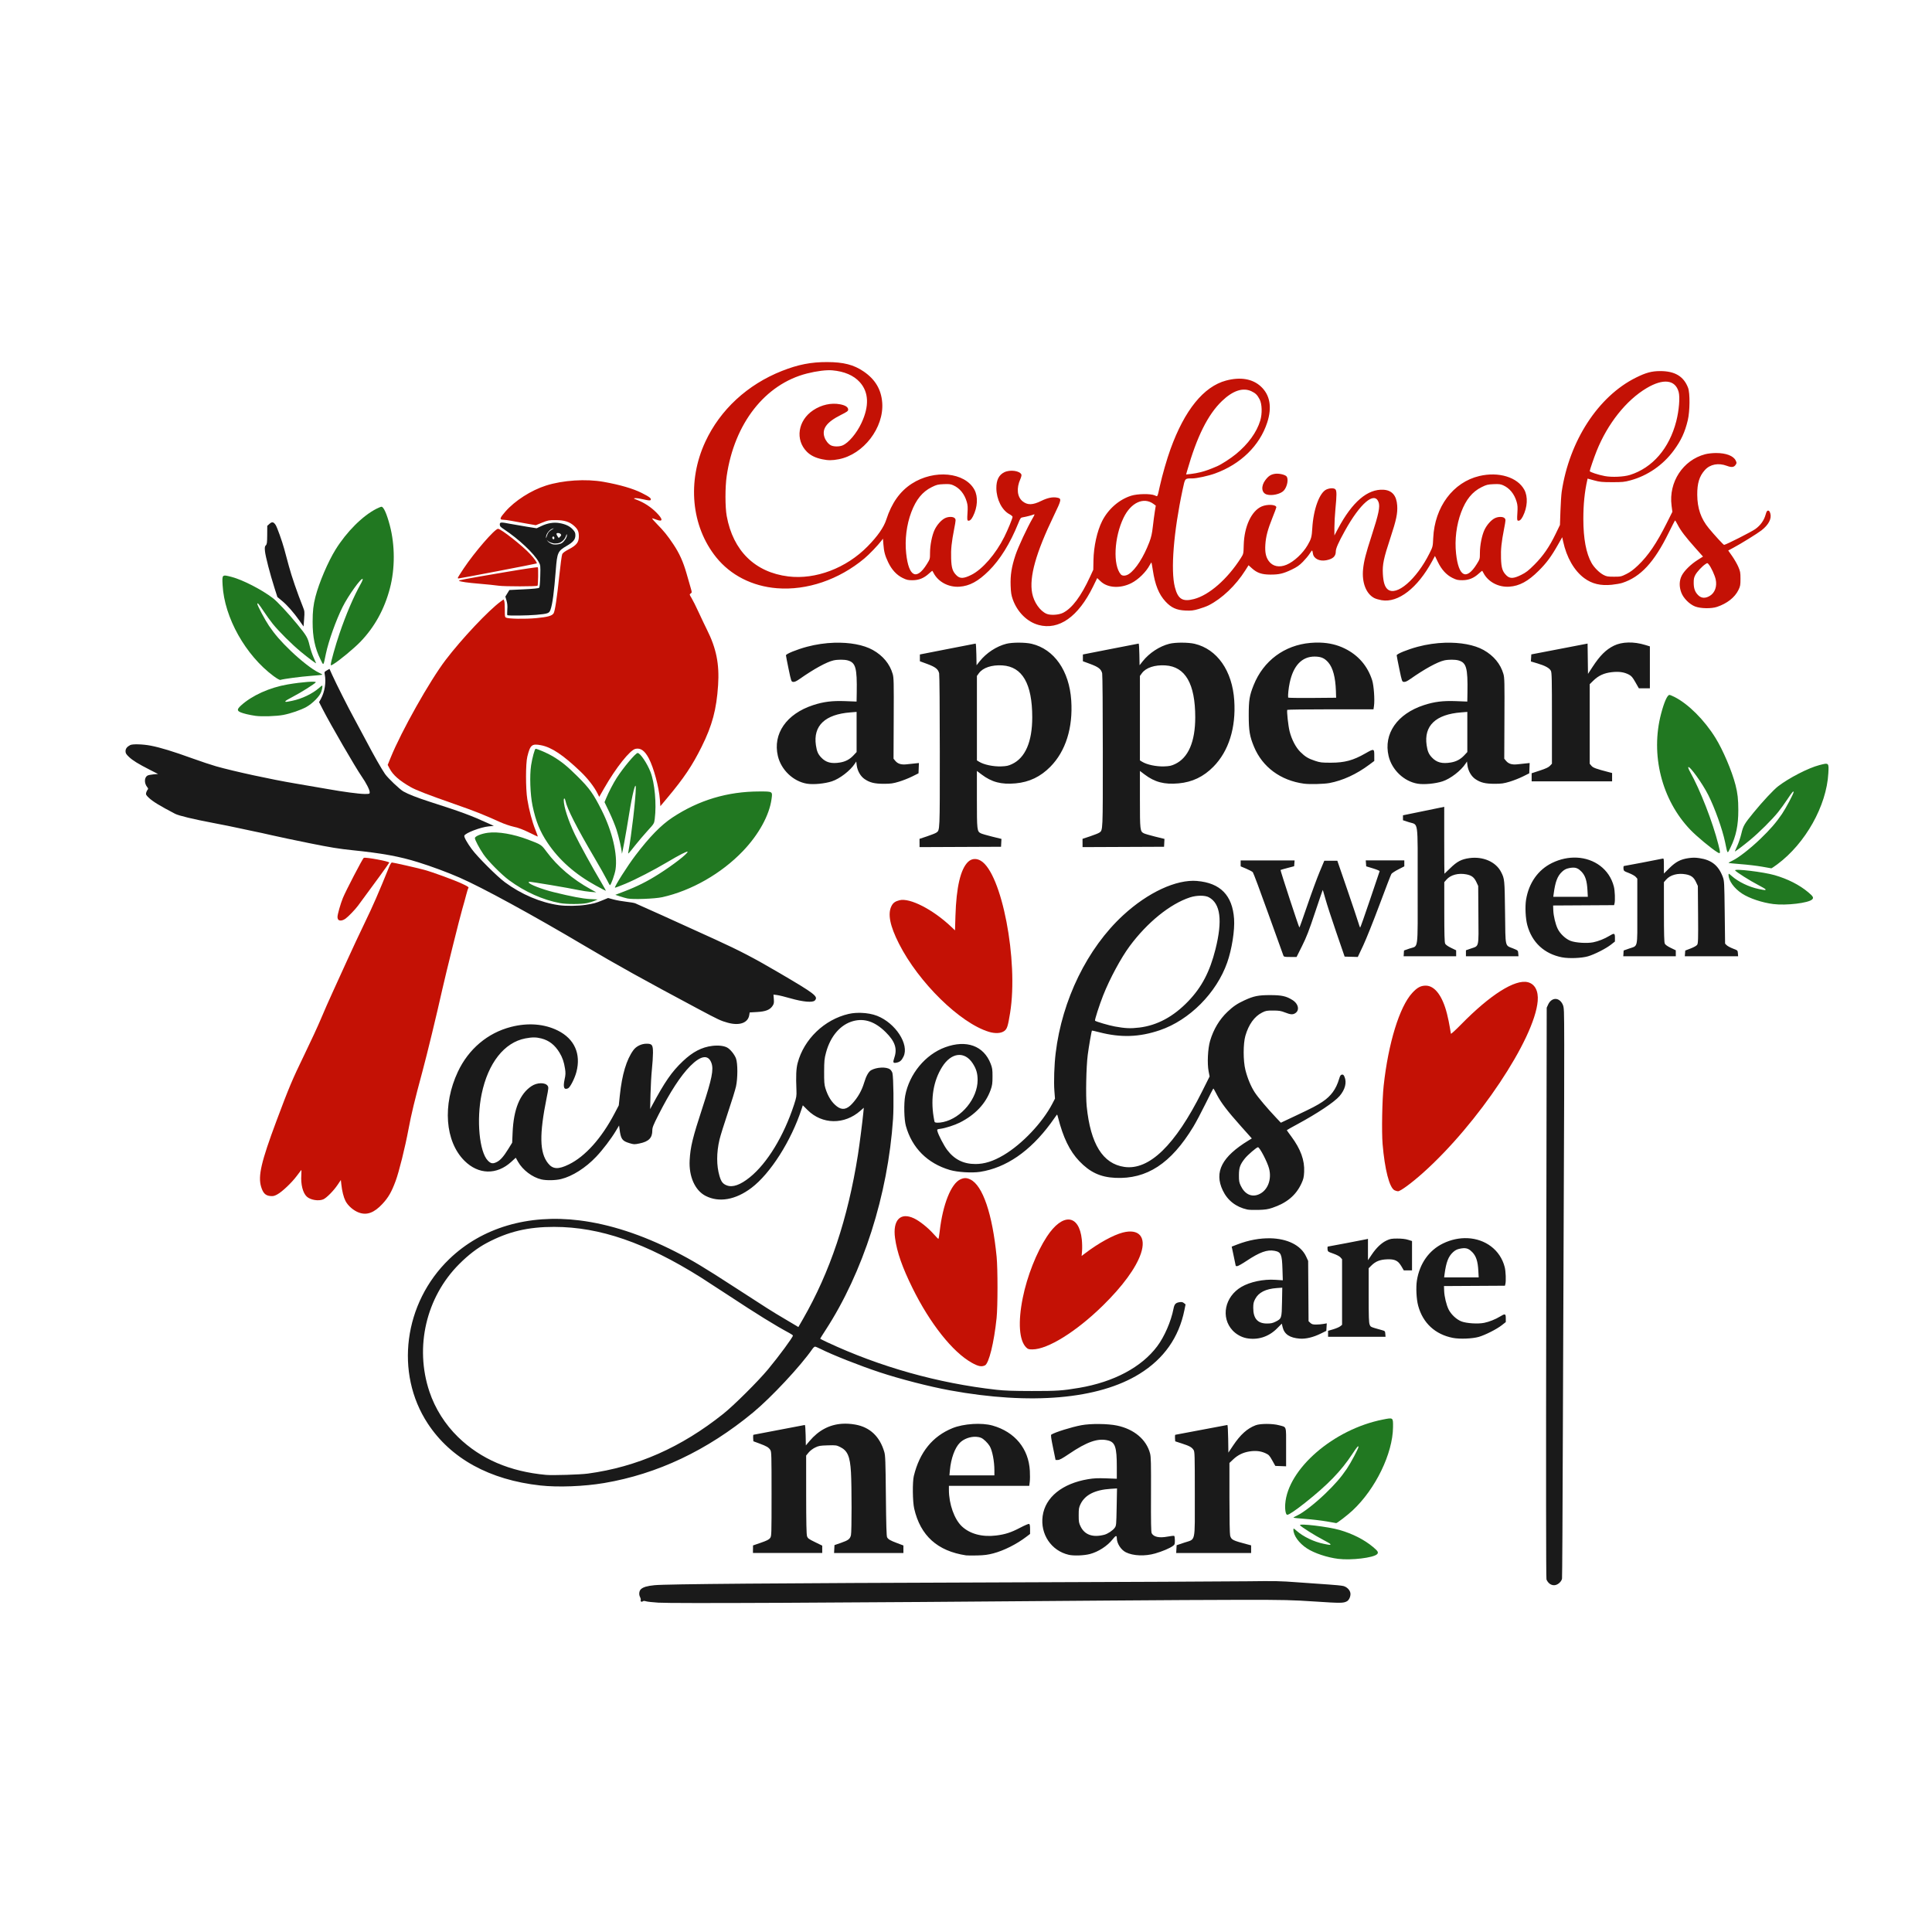
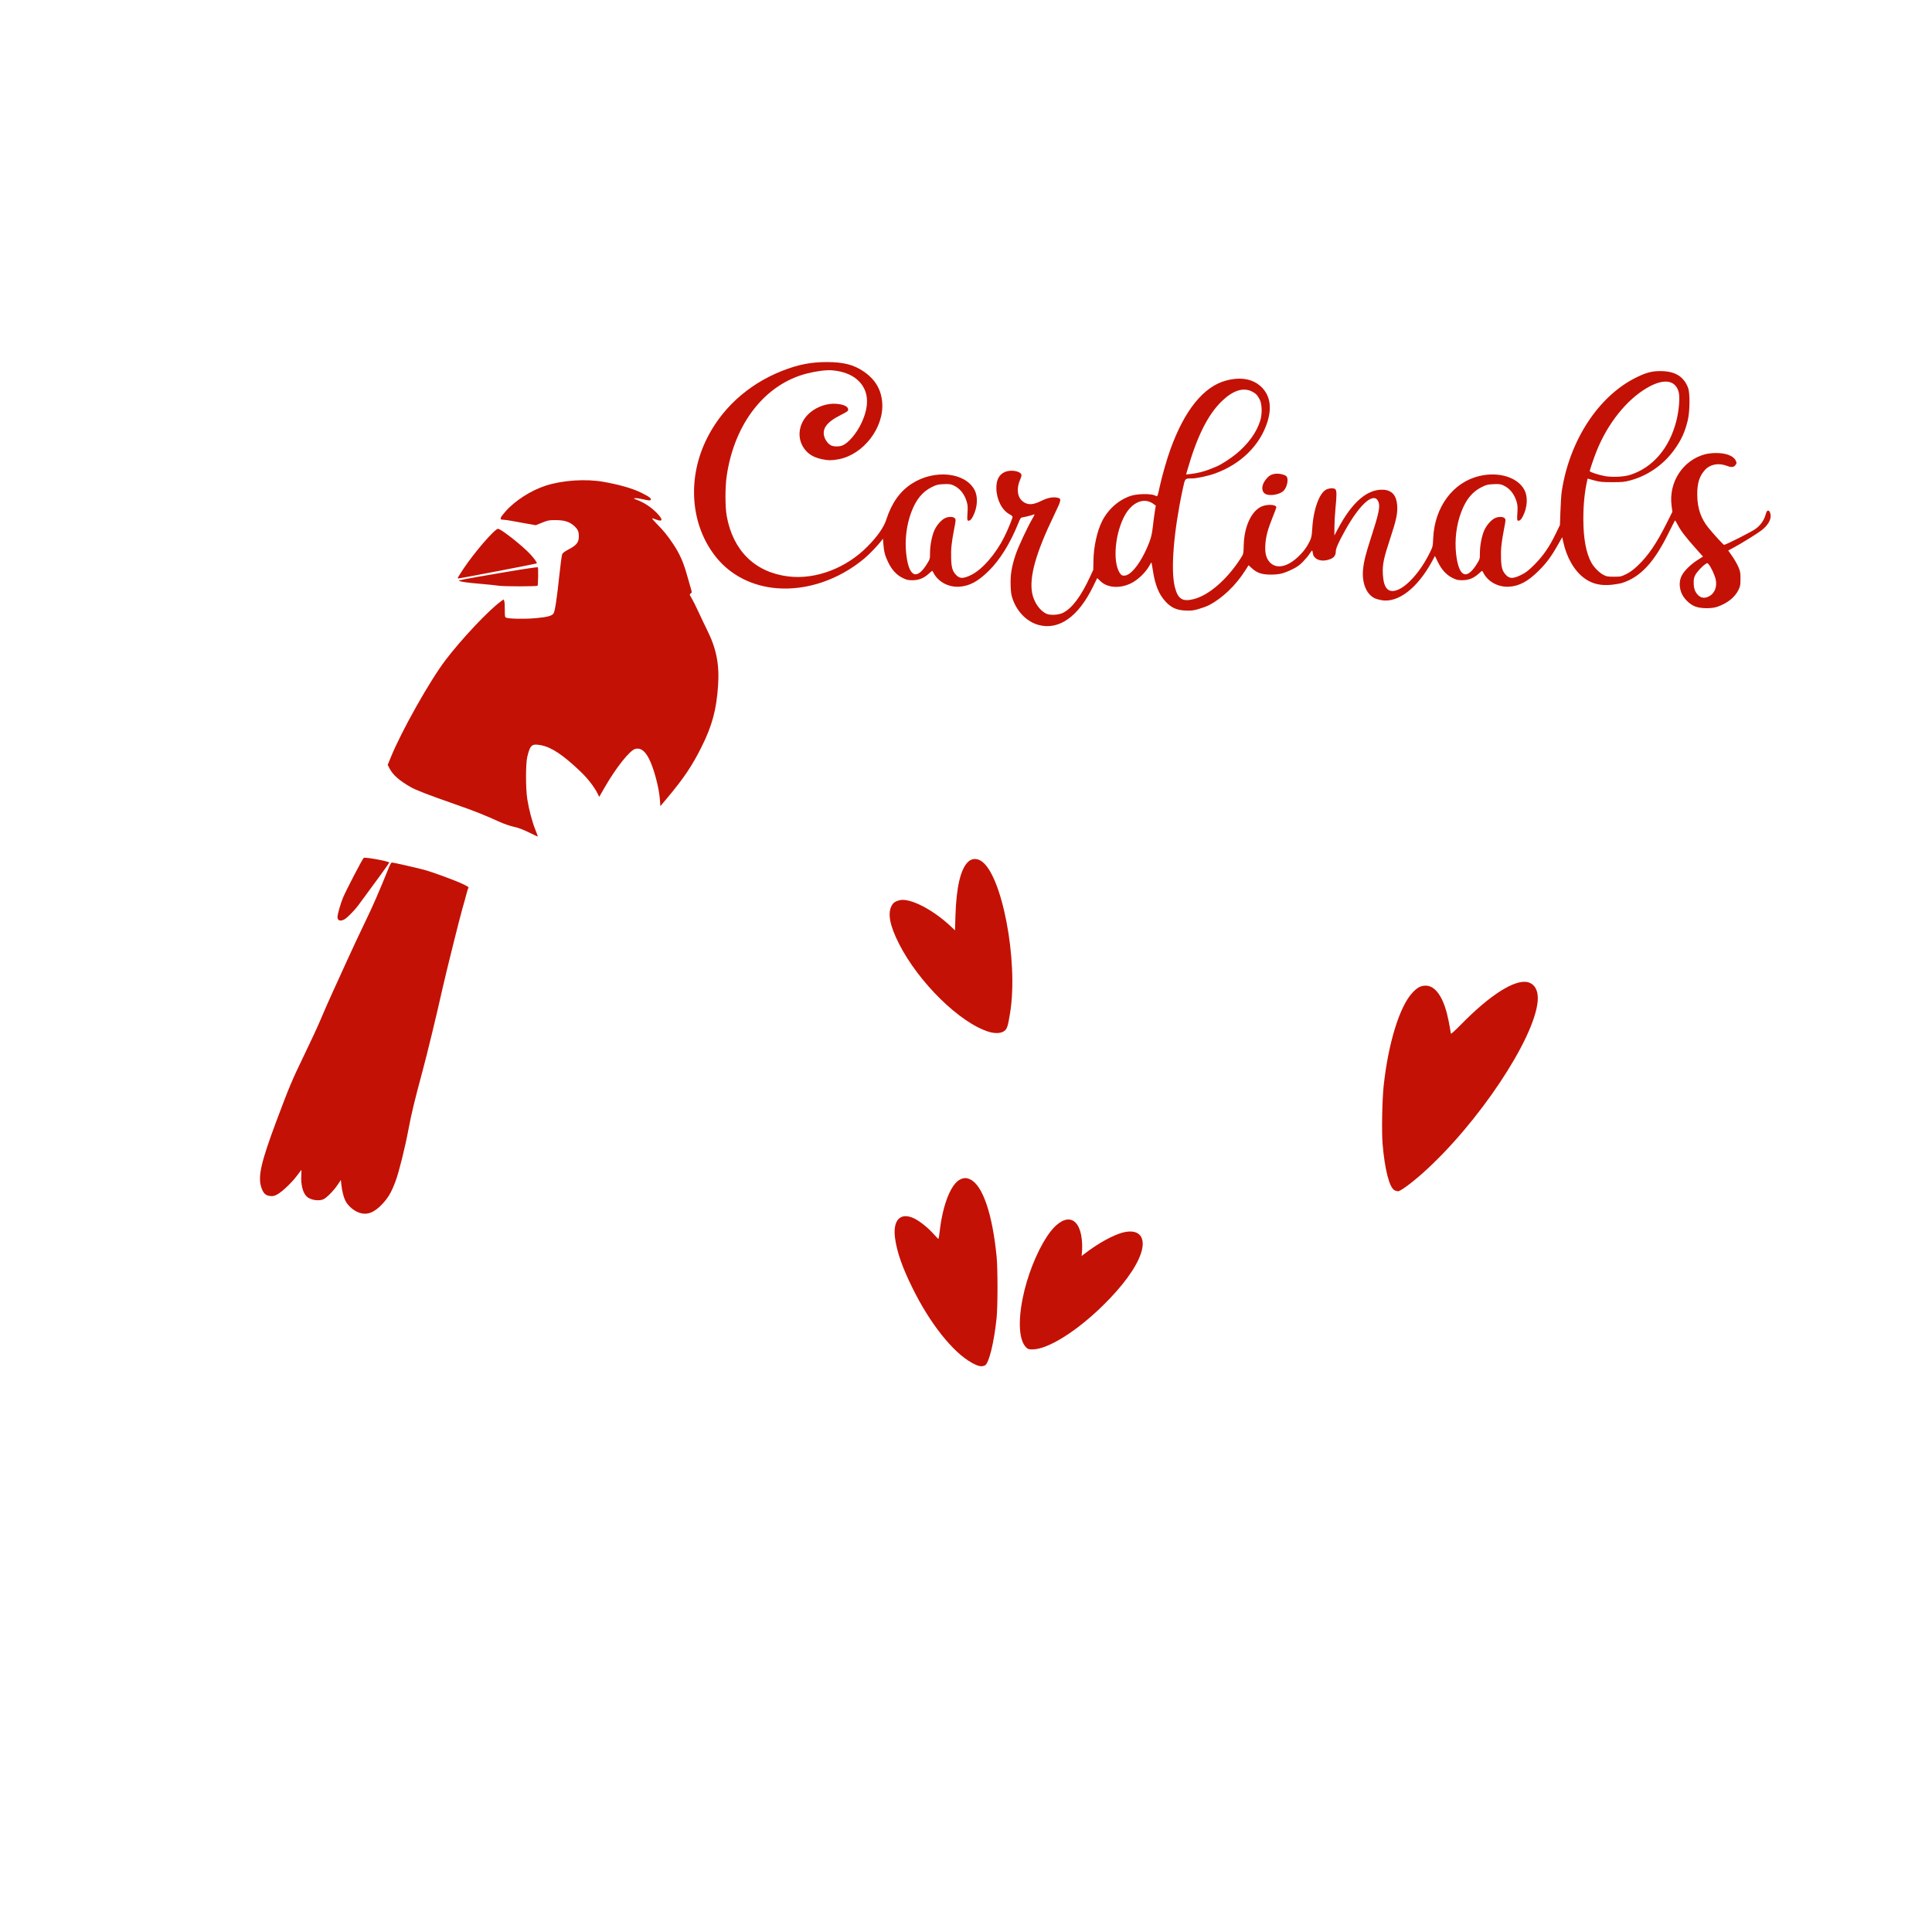
<svg xmlns="http://www.w3.org/2000/svg" id="svg1538" version="1.1" viewBox="0 0 264.583 264.583" height="1000" width="1000">
  <defs id="defs1532" />
  <g transform="translate(0,-32.417)" id="layer1">
-     <path d="m 37.356,103.954 c -0.132,-0.028 -0.27,0.042 -0.445,0.198 l -0.311,0.277 -0.007,1.244 c -0.007,1.072 -0.035,1.27 -0.186,1.421 -0.147,0.148 -0.167,0.276 -0.12,0.804 0.061,0.688 0.7,3.151 1.311,5.062 l 0.389,1.218 0.635,0.527 c 0.729,0.604 1.575,1.563 2.387,2.711 l 0.561,0.796 0.08,-1.034 c 0.075,-0.982 0.067,-1.063 -0.166,-1.645 -0.768,-1.919 -1.539,-4.161 -1.922,-5.581 -0.24,-0.89 -0.53,-1.964 -0.645,-2.385 -0.278,-1.025 -0.968,-2.95 -1.164,-3.25 -0.143,-0.218 -0.268,-0.338 -0.399,-0.363 z m 31.322,0.028 c -0.2,0.011 -0.231,0.099 -0.231,0.267 0,0.227 0.093,0.335 0.551,0.637 2.046,1.351 4.138,3.318 4.775,4.487 0.249,0.457 0.253,0.492 0.214,1.94 -0.028,1.006 -0.076,1.513 -0.158,1.595 -0.082,0.082 -0.752,0.15 -2.096,0.215 l -1.976,0.096 -0.275,0.449 -0.275,0.449 0.16,0.551 c 0.116,0.395 0.146,0.749 0.108,1.244 -0.028,0.38 -0.028,0.718 0.004,0.749 0.091,0.091 2.762,0.061 3.95,-0.044 1.607,-0.142 1.776,-0.202 1.956,-0.693 0.272,-0.739 0.496,-2.419 0.733,-5.483 0.181,-2.345 0.283,-2.567 1.457,-3.246 0.926,-0.535 1.222,-0.892 1.222,-1.477 0,-0.324 -0.066,-0.474 -0.339,-0.776 -0.413,-0.457 -0.97,-0.73 -1.806,-0.884 -0.801,-0.147 -1.665,-0.007 -2.541,0.411 l -0.615,0.293 -1.301,-0.206 c -0.716,-0.113 -1.733,-0.288 -2.26,-0.389 -0.682,-0.132 -1.053,-0.197 -1.253,-0.185 z m 7.05,0.814 c 0.164,-0.042 0.125,-2.8e-4 -0.12,0.133 -0.197,0.108 -0.428,0.305 -0.515,0.437 -0.087,0.132 -0.191,0.379 -0.231,0.549 -0.056,0.235 -0.074,0.258 -0.082,0.09 -0.021,-0.451 0.479,-1.088 0.948,-1.21 z m 0.713,0.619 c 0.126,0.007 0.271,0.056 0.345,0.146 0.101,0.122 0.091,0.181 -0.072,0.343 l -0.196,0.196 -0.156,-0.222 c -0.086,-0.122 -0.156,-0.278 -0.156,-0.345 0,-0.086 0.107,-0.124 0.234,-0.118 z m 1.162,0.17 c 0.024,-0.024 0.031,0.021 0.035,0.124 0.007,0.286 -0.314,0.802 -0.665,1.062 -0.308,0.228 -1.156,0.288 -1.437,0.124 -0.056,-0.031 -0.381,-0.176 -0.487,-0.312 -0.06,-0.075 -0.189,-0.245 -0.183,-0.25 0.004,-0.004 0.142,0.156 0.217,0.215 0.075,0.059 0.543,0.307 0.92,0.299 0.558,-0.011 0.698,-0.084 0.994,-0.309 0.21,-0.16 0.401,-0.421 0.489,-0.671 0.059,-0.168 0.096,-0.26 0.118,-0.283 z m -1.826,0.306 c 0.08,0 0.144,0.085 0.144,0.192 0,0.191 -0.102,0.249 -0.224,0.128 -0.117,-0.117 -0.066,-0.32 0.08,-0.32 z m 147.22,14.517 c -0.741,0.014 -1.423,0.162 -1.978,0.435 -1.088,0.536 -1.908,1.35 -2.928,2.914 l -0.619,0.948 -0.028,-2.076 -0.028,-2.076 -0.261,0.05 c -0.144,0.028 -1.878,0.362 -3.854,0.743 l -3.593,0.691 -0.028,0.483 -0.028,0.483 0.89,0.265 c 1.068,0.318 1.654,0.639 1.848,1.016 0.125,0.24 0.144,1.148 0.144,6.501 v 6.222 l -0.265,0.283 c -0.197,0.211 -0.552,0.378 -1.387,0.653 l -1.126,0.371 v 0.553 0.555 h 5.509 5.509 v -0.571 -0.571 l -0.407,-0.106 c -1.795,-0.463 -2.193,-0.609 -2.423,-0.882 l -0.236,-0.28 v -5.449 -5.447 l 0.493,-0.485 c 0.697,-0.686 1.464,-1.04 2.515,-1.16 0.992,-0.113 1.697,-0.011 2.347,0.327 0.358,0.188 0.509,0.361 0.902,1.052 l 0.471,0.828 h 0.755 0.756 v -2.87 -2.87 l -0.625,-0.192 c -0.787,-0.243 -1.588,-0.356 -2.329,-0.339 z m -42.239,0.011 c -0.417,-0.011 -0.85,0.003 -1.299,0.042 -3.563,0.309 -6.442,2.451 -7.775,5.783 -0.574,1.435 -0.674,2.049 -0.673,4.126 0.002,2.128 0.131,2.896 0.725,4.321 1.157,2.78 3.642,4.614 6.839,5.048 h 0.002 c 0.769,0.104 2.727,0.056 3.483,-0.086 1.824,-0.342 3.708,-1.209 5.449,-2.507 l 0.695,-0.519 v -0.756 c 0,-0.942 -0.044,-0.952 -1.22,-0.277 -1.671,0.958 -2.829,1.271 -4.721,1.273 -1.249,0.002 -1.467,-0.024 -2.156,-0.251 -0.951,-0.315 -1.36,-0.563 -2.028,-1.224 -0.624,-0.618 -1.188,-1.697 -1.471,-2.818 -0.189,-0.745 -0.411,-2.796 -0.319,-2.944 0.028,-0.039 2.692,-0.074 5.926,-0.074 h 5.88 l 0.066,-0.441 c 0.124,-0.825 -0.014,-2.806 -0.246,-3.535 -0.623,-1.96 -1.908,-3.447 -3.765,-4.355 -1.03,-0.504 -2.143,-0.769 -3.393,-0.804 z m -41.231,0.007 c -0.657,-3e-5 -1.306,0.053 -1.717,0.158 -1.347,0.343 -2.742,1.259 -3.641,2.393 l -0.431,0.545 -0.028,-1.487 c -0.014,-0.818 -0.057,-1.484 -0.096,-1.481 -0.039,0.003 -1.773,0.34 -3.854,0.749 l -3.785,0.743 v 0.463 0.465 l 1.006,0.371 c 1.127,0.416 1.5,0.711 1.633,1.285 0.049,0.212 0.089,4.868 0.09,10.701 0.002,11.116 0.021,10.767 -0.485,11.12 -0.121,0.085 -0.686,0.309 -1.256,0.499 l -1.036,0.345 v 0.567 l 0.003,-0.003 v 0.569 l 5.581,-0.024 5.579,-0.024 0.028,-0.537 0.028,-0.539 -1.275,-0.313 c -0.701,-0.172 -1.396,-0.376 -1.545,-0.451 -0.524,-0.263 -0.543,-0.426 -0.543,-4.667 v -3.878 l 0.631,0.477 c 1.4,1.06 2.705,1.403 4.663,1.226 1.876,-0.17 3.412,-0.904 4.767,-2.278 2.099,-2.129 3.107,-5.328 2.86,-9.078 -0.268,-4.062 -2.335,-7.021 -5.419,-7.757 -0.439,-0.105 -1.104,-0.158 -1.761,-0.158 z m 22.324,0 c -0.657,-3e-5 -1.308,0.053 -1.719,0.158 -1.348,0.343 -2.742,1.259 -3.641,2.393 l -0.429,0.545 -0.028,-1.487 c -0.014,-0.818 -0.057,-1.484 -0.096,-1.481 -0.039,0.003 -1.773,0.34 -3.854,0.749 l -3.785,0.743 v 0.463 0.465 l 1.006,0.371 c 1.127,0.416 1.502,0.711 1.635,1.285 0.049,0.212 0.087,4.868 0.087,10.701 0.002,11.116 0.021,10.767 -0.485,11.12 -0.122,0.085 -0.686,0.309 -1.256,0.499 l -1.036,0.345 v 0.567 l 0.003,-0.003 v 0.569 l 5.581,-0.024 5.581,-0.024 0.028,-0.537 0.028,-0.539 -1.274,-0.313 c -0.701,-0.172 -1.396,-0.376 -1.545,-0.451 -0.524,-0.264 -0.543,-0.426 -0.543,-4.667 v -3.878 l 0.629,0.477 c 1.4,1.06 2.707,1.403 4.665,1.226 1.876,-0.17 3.41,-0.904 4.765,-2.277 2.099,-2.129 3.107,-5.329 2.86,-9.078 -0.268,-4.062 -2.335,-7.021 -5.419,-7.757 -0.439,-0.105 -1.102,-0.158 -1.759,-0.158 z m -47.576,0.011 c -1.238,0.039 -2.528,0.221 -3.769,0.555 -1.401,0.377 -2.876,0.977 -2.872,1.17 0.002,0.088 0.167,0.938 0.365,1.886 0.358,1.709 0.365,1.724 0.627,1.755 0.191,0.024 0.441,-0.092 0.904,-0.417 1.941,-1.362 3.68,-2.315 4.617,-2.529 0.558,-0.128 1.483,-0.128 1.936,-0.002 1.099,0.305 1.298,1.014 1.244,4.423 l -0.021,1.218 -1.561,-0.06 c -1.784,-0.067 -2.958,0.08 -4.393,0.549 -3.652,1.193 -5.542,3.925 -4.824,6.968 0.448,1.899 2.102,3.475 3.976,3.789 h 0.003 c 0.882,0.147 2.437,2.1e-4 3.423,-0.325 1.08,-0.357 2.515,-1.466 3.146,-2.431 l 0.186,-0.284 0.062,0.511 c 0.094,0.765 0.516,1.509 1.074,1.892 0.714,0.491 1.369,0.651 2.649,0.651 0.942,-7.7e-4 1.239,-0.043 2.052,-0.285 0.523,-0.156 1.342,-0.478 1.82,-0.717 l 0.868,-0.433 0.028,-0.707 0.028,-0.705 -0.557,0.06 c -0.306,0.031 -0.818,0.085 -1.14,0.12 -0.727,0.075 -1.192,-0.067 -1.529,-0.467 l -0.251,-0.301 0.024,-5.513 c 0.024,-4.966 0.01,-5.571 -0.138,-6.088 -0.392,-1.371 -1.332,-2.509 -2.713,-3.284 -1.285,-0.721 -3.202,-1.061 -5.266,-0.998 z m 83.637,0 c -1.238,0.039 -2.528,0.221 -3.769,0.555 -1.401,0.377 -2.874,0.977 -2.87,1.17 0.002,0.088 0.167,0.938 0.365,1.886 0.358,1.709 0.363,1.724 0.625,1.755 0.191,0.024 0.441,-0.092 0.904,-0.417 1.941,-1.362 3.68,-2.315 4.617,-2.529 0.558,-0.128 1.483,-0.128 1.936,-0.002 1.099,0.305 1.298,1.014 1.244,4.423 l -0.021,1.218 -1.559,-0.06 c -1.784,-0.067 -2.958,0.08 -4.393,0.549 -3.652,1.193 -5.544,3.925 -4.826,6.968 0.448,1.899 2.102,3.475 3.976,3.789 h 0.003 c 0.882,0.147 2.437,2.1e-4 3.423,-0.325 1.08,-0.357 2.515,-1.466 3.146,-2.431 l 0.186,-0.284 0.062,0.511 c 0.094,0.765 0.518,1.509 1.076,1.892 0.714,0.491 1.367,0.651 2.647,0.651 0.942,-7.7e-4 1.239,-0.043 2.052,-0.285 0.523,-0.156 1.342,-0.478 1.82,-0.717 l 0.87,-0.433 0.028,-0.707 0.028,-0.705 -0.557,0.06 c -0.306,0.031 -0.818,0.085 -1.14,0.12 -0.727,0.075 -1.192,-0.067 -1.529,-0.467 l -0.252,-0.301 0.024,-5.513 c 0.024,-4.966 0.011,-5.571 -0.138,-6.088 -0.392,-1.371 -1.332,-2.509 -2.713,-3.284 -1.285,-0.721 -3.202,-1.061 -5.266,-0.998 z m -17.853,1.896 c 0.864,0.007 1.345,0.217 1.858,0.816 0.622,0.727 0.967,2.02 1.032,3.866 l 0.031,0.956 -3.282,0.028 c -1.805,0.014 -3.286,-0.007 -3.29,-0.048 -0.041,-0.369 0.057,-1.29 0.215,-2.038 0.5,-2.357 1.684,-3.592 3.433,-3.581 z m -42.782,1.21 c 2.732,0.17 4.086,2.523 4.086,7.104 -1e-4,3.356 -0.953,5.56 -2.773,6.411 -0.51,0.238 -0.753,0.289 -1.485,0.315 -1.072,0.039 -2.362,-0.234 -3.008,-0.631 l -0.311,-0.192 v -5.783 -5.783 l 0.272,-0.373 c 0.548,-0.755 1.764,-1.161 3.22,-1.07 z m 22.324,0 c 2.732,0.17 4.084,2.523 4.084,7.104 -10e-5,3.356 -0.953,5.56 -2.773,6.411 -0.51,0.238 -0.753,0.289 -1.485,0.315 -1.072,0.039 -2.362,-0.234 -3.008,-0.631 l -0.311,-0.192 v -5.783 -5.783 l 0.272,-0.373 c 0.547,-0.755 1.766,-1.161 3.222,-1.07 z m -114.478,0.475 -0.359,0.206 c -0.338,0.193 -0.356,0.226 -0.293,0.541 0.214,1.071 0.004,2.399 -0.529,3.365 l -0.246,0.441 0.509,0.996 c 1.049,2.051 4.482,7.971 5.326,9.186 0.617,0.887 1.098,1.832 1.098,2.154 0,0.238 -0.014,0.242 -0.711,0.242 -0.719,0 -3.036,-0.309 -5.028,-0.671 -0.6,-0.109 -2.605,-0.454 -4.455,-0.765 -3.286,-0.552 -8.339,-1.648 -10.835,-2.351 -0.648,-0.183 -2.138,-0.68 -3.31,-1.104 -2.602,-0.942 -4.328,-1.468 -5.631,-1.721 -1.085,-0.21 -2.499,-0.252 -2.826,-0.084 -0.435,0.224 -0.641,0.492 -0.641,0.836 0,0.276 0.082,0.416 0.455,0.774 0.511,0.491 1.28,0.965 2.898,1.788 l 1.102,0.561 -0.623,0.052 c -0.343,0.028 -0.715,0.104 -0.828,0.168 -0.444,0.251 -0.465,1.05 -0.04,1.573 0.153,0.189 0.162,0.246 0.054,0.367 -0.071,0.079 -0.157,0.264 -0.196,0.411 -0.058,0.233 -0.01,0.324 0.361,0.681 0.537,0.514 1.516,1.112 3.607,2.202 0.497,0.259 2.482,0.736 5.186,1.248 1.291,0.244 2.906,0.57 3.591,0.725 0.685,0.154 1.612,0.353 2.06,0.439 0.448,0.086 1.526,0.321 2.395,0.523 0.869,0.202 3.199,0.693 5.176,1.092 2.876,0.58 4.051,0.772 5.89,0.96 4.069,0.416 6.428,0.848 8.99,1.647 1.847,0.576 3.992,1.372 5.667,2.102 3.086,1.346 10.002,5.119 17.198,9.386 4.348,2.578 7.985,4.598 15.519,8.617 2.731,1.457 3.07,1.616 4.024,1.876 1.598,0.436 2.761,0.021 2.932,-1.052 l 0.058,-0.361 1.008,-0.058 c 1.177,-0.067 1.759,-0.295 2.12,-0.832 0.193,-0.29 0.218,-0.419 0.178,-0.946 l -0.048,-0.609 0.493,0.064 c 0.271,0.035 1.097,0.237 1.834,0.449 1.711,0.492 3.056,0.61 3.341,0.292 0.49,-0.546 0.049,-0.888 -4.874,-3.775 -3.491,-2.047 -5.36,-3.021 -8.815,-4.599 -4.989,-2.278 -10.648,-4.836 -10.92,-4.936 -0.158,-0.058 -0.719,-0.154 -1.246,-0.212 -0.527,-0.058 -1.297,-0.196 -1.711,-0.307 l -0.753,-0.202 -0.733,0.301 c -0.964,0.397 -1.229,0.468 -2.337,0.637 -1.069,0.163 -2.686,0.182 -3.665,0.044 -2.498,-0.353 -5.152,-1.48 -7.395,-3.14 -1.077,-0.797 -3.747,-3.463 -4.525,-4.517 -0.66,-0.894 -1.098,-1.687 -1.03,-1.864 0.141,-0.367 2.241,-1.167 3.333,-1.27 l 0.707,-0.066 -0.717,-0.327 c -2.413,-1.103 -3.737,-1.593 -8.048,-2.974 -1.703,-0.546 -2.982,-1.047 -3.625,-1.419 -0.519,-0.301 -2.115,-1.819 -2.513,-2.393 -0.486,-0.7 -1.525,-2.529 -2.583,-4.541 -0.568,-1.08 -1.319,-2.482 -1.669,-3.114 -0.737,-1.333 -2.436,-4.702 -2.98,-5.906 z m 72.186,5.892 v 2.749 2.749 l -0.427,0.455 c -0.51,0.545 -1.093,0.855 -1.844,0.978 -1.191,0.195 -1.936,-0.003 -2.581,-0.691 -0.433,-0.46 -0.595,-0.835 -0.719,-1.667 -0.398,-2.679 1.242,-4.24 4.733,-4.507 z m 83.637,0 v 2.749 2.749 l -0.427,0.455 c -0.51,0.545 -1.093,0.855 -1.844,0.978 -1.191,0.195 -1.936,-0.003 -2.581,-0.691 -0.433,-0.46 -0.595,-0.835 -0.719,-1.667 -0.398,-2.679 1.242,-4.24 4.733,-4.507 z m -3.162,13 -2.826,0.581 -2.824,0.579 v 0.339 0.339 l 0.81,0.264 c 1.337,0.435 1.202,-0.554 1.202,8.733 0,9.19 0.137,8.132 -1.126,8.577 l -0.743,0.261 -0.031,0.395 h 0.007 l -0.031,0.395 h 3.599 3.597 l -0.002,-0.407 -0.002,-0.407 -0.693,-0.335 c -0.438,-0.212 -0.735,-0.423 -0.81,-0.575 -0.089,-0.179 -0.118,-1.279 -0.12,-4.331 l -0.002,-4.092 0.311,-0.355 c 0.562,-0.641 1.606,-0.918 2.689,-0.717 0.734,0.136 1.09,0.405 1.395,1.056 l 0.251,0.537 0.028,3.964 c 0.035,4.589 0.118,4.21 -1.032,4.609 l -0.675,0.234 v 0.409 0.411 h 3.599 3.597 l -0.031,-0.397 c -0.031,-0.396 -0.035,-0.401 -0.695,-0.669 -1.155,-0.467 -1.051,-0.007 -1.114,-4.948 -0.057,-4.519 -0.064,-4.578 -0.539,-5.517 -0.709,-1.4 -2.477,-2.173 -4.363,-1.908 -1.074,0.151 -1.678,0.468 -2.591,1.365 -0.431,0.423 -0.793,0.771 -0.808,0.771 -0.014,0 -0.028,-2.061 -0.028,-4.579 z m 18.146,6.958 c -1.093,-0.051 -2.256,0.179 -3.381,0.729 -1.91,0.933 -3.188,2.743 -3.559,5.042 -0.153,0.947 -0.073,2.576 0.17,3.473 0.644,2.378 2.329,3.938 4.767,4.413 v -0.003 c 0.933,0.182 2.678,0.114 3.545,-0.14 0.889,-0.26 2.453,-1.054 3.138,-1.593 l 0.551,-0.433 v -0.525 c 0,-0.632 -0.094,-0.662 -0.78,-0.239 -0.626,0.386 -1.511,0.736 -2.192,0.87 -0.859,0.169 -2.419,0.07 -3.11,-0.198 -0.671,-0.26 -1.421,-0.964 -1.753,-1.643 -0.307,-0.629 -0.58,-1.766 -0.607,-2.537 l -0.024,-0.661 4.174,-0.024 4.174,-0.024 0.058,-0.214 c 0.109,-0.407 0.059,-1.758 -0.086,-2.327 -0.609,-2.39 -2.679,-3.856 -5.084,-3.968 z m 16.052,0.007 c -0.235,3.8e-4 -0.473,0.024 -0.761,0.064 -1.077,0.157 -1.725,0.499 -2.613,1.375 l -0.741,0.733 v -1.044 c 0,-1.034 -0.002,-1.043 -0.215,-0.994 -0.425,0.098 -5.176,1.008 -5.264,1.008 -0.048,0 -0.075,0.153 -0.06,0.342 0.028,0.331 0.054,0.353 0.749,0.621 0.395,0.153 0.816,0.389 0.934,0.525 l 0.215,0.247 v 4.483 c 0,5.183 0.116,4.651 -1.126,5.088 l -0.743,0.261 -0.031,0.395 h 0.007 l -0.031,0.395 h 3.599 3.597 l -0.002,-0.407 -0.002,-0.407 -0.693,-0.335 c -0.438,-0.212 -0.735,-0.423 -0.81,-0.575 -0.089,-0.179 -0.118,-1.279 -0.12,-4.331 l -0.002,-4.092 0.311,-0.355 c 0.562,-0.641 1.606,-0.918 2.689,-0.717 0.734,0.136 1.09,0.405 1.395,1.056 l 0.252,0.537 0.031,3.91 c 0.028,3.382 0.007,3.943 -0.118,4.136 -0.09,0.137 -0.435,0.335 -0.892,0.511 l -0.745,0.287 -0.031,0.391 -0.031,0.391 h 3.651 3.651 l -0.031,-0.403 c -0.031,-0.403 -0.031,-0.402 -0.675,-0.647 -0.355,-0.135 -0.743,-0.344 -0.862,-0.463 l -0.217,-0.215 -0.052,-4.286 c -0.05,-4.119 -0.06,-4.305 -0.263,-4.85 -0.584,-1.564 -1.536,-2.328 -3.206,-2.573 -0.28,-0.042 -0.512,-0.062 -0.747,-0.062 z m -44.945,0.373 0.031,0.407 0.031,0.405 0.936,0.285 c 0.515,0.156 0.922,0.328 0.902,0.383 -0.021,0.055 -0.612,1.814 -1.319,3.908 -0.707,2.094 -1.312,3.808 -1.343,3.808 -0.031,4.5e-4 -0.148,-0.313 -0.26,-0.695 -0.112,-0.382 -0.802,-2.441 -1.535,-4.575 l -1.335,-3.878 h -0.894 -0.894 l -0.641,1.531 c -0.353,0.843 -1.11,2.902 -1.681,4.575 -0.571,1.673 -1.059,3.041 -1.086,3.04 -0.067,-0.002 -2.633,-7.84 -2.581,-7.882 0.024,-0.021 0.452,-0.142 0.952,-0.274 l 0.91,-0.239 0.031,-0.399 0.031,-0.399 h -3.693 -3.695 v 0.407 l 0.002,0.407 0.757,0.318 c 0.416,0.175 0.823,0.393 0.906,0.485 0.083,0.092 1.037,2.642 2.118,5.669 1.081,3.026 2.009,5.6 2.06,5.719 l -0.003,0.003 c 0.086,0.2 0.152,0.215 0.956,0.215 h 0.864 l 0.753,-1.509 c 0.609,-1.22 0.95,-2.101 1.782,-4.605 0.566,-1.703 1.042,-3.081 1.058,-3.066 0.014,0.014 0.181,0.591 0.369,1.276 0.189,0.685 0.855,2.733 1.481,4.551 l 1.138,3.305 0.9,0.024 0.902,0.024 0.735,-1.559 c 0.404,-0.857 1.409,-3.368 2.234,-5.581 0.824,-2.213 1.558,-4.115 1.631,-4.228 0.072,-0.112 0.502,-0.393 0.952,-0.623 l 0.818,-0.419 v -0.407 -0.407 h -2.639 z m 28.358,0.988 c 0.47,-0.014 0.786,0.144 1.172,0.539 0.533,0.546 0.764,1.256 0.834,2.569 l 0.048,0.886 h -2.365 -2.367 l 0.062,-0.455 c 0.217,-1.621 0.518,-2.402 1.15,-2.984 0.303,-0.278 0.541,-0.403 0.938,-0.485 0.199,-0.042 0.372,-0.065 0.529,-0.07 z m -51.449,1.826 c -2.841,-0.24 -6.744,1.569 -10.138,4.699 -4.901,4.519 -8.356,11.58 -9.238,18.881 -0.194,1.606 -0.272,3.926 -0.174,5.174 l 0.082,1.054 -0.365,0.703 c -1.357,2.597 -4.142,5.535 -6.661,7.028 -1.427,0.846 -2.632,1.227 -3.872,1.226 -1.638,-0.002 -2.874,-0.618 -3.868,-1.93 -0.444,-0.586 -1.213,-2.07 -1.339,-2.581 -0.059,-0.24 -0.042,-0.252 0.433,-0.315 0.671,-0.089 1.933,-0.496 2.633,-0.848 2.11,-1.063 3.558,-2.597 4.228,-4.481 0.217,-0.613 0.253,-0.874 0.255,-1.818 0.002,-0.972 -0.028,-1.179 -0.255,-1.767 -0.955,-2.458 -3.313,-3.312 -6.22,-2.252 -2.73,0.997 -4.927,3.661 -5.485,6.653 -0.198,1.065 -0.149,3.237 0.094,4.114 0.836,3.021 2.954,5.14 6.042,6.046 1.027,0.301 3.021,0.422 4.128,0.25 3.555,-0.556 6.829,-2.805 9.659,-6.635 0.374,-0.506 0.729,-1.002 0.788,-1.102 0.096,-0.161 0.119,-0.132 0.215,0.25 0.703,2.789 1.602,4.641 2.92,6.02 1.457,1.526 2.886,2.191 4.91,2.289 4.33,0.209 7.644,-1.957 10.701,-6.992 0.36,-0.592 1.114,-2.015 1.677,-3.16 0.563,-1.145 1.045,-2.081 1.072,-2.082 0.028,-9e-4 0.24,0.374 0.475,0.834 0.552,1.081 1.45,2.26 3.3,4.331 l 1.493,1.673 -0.455,0.277 c -3.648,2.224 -4.725,4.312 -3.527,6.835 0.655,1.379 1.809,2.28 3.361,2.623 0.211,0.047 0.899,0.071 1.531,0.052 0.923,-0.028 1.298,-0.083 1.896,-0.284 1.973,-0.66 3.23,-1.708 3.978,-3.315 0.285,-0.611 0.342,-0.851 0.381,-1.605 0.083,-1.577 -0.476,-3.124 -1.751,-4.84 -0.343,-0.462 -0.625,-0.855 -0.625,-0.874 0,-0.021 0.65,-0.387 1.445,-0.816 2.761,-1.492 5.083,-3.043 5.785,-3.862 0.756,-0.884 1.003,-1.841 0.677,-2.623 -0.112,-0.267 -0.188,-0.331 -0.359,-0.307 -0.175,0.024 -0.251,0.143 -0.389,0.605 -0.413,1.382 -1.094,2.319 -2.252,3.098 -0.764,0.514 -1.405,0.848 -3.709,1.934 l -2.012,0.948 -0.653,-0.691 c -1.184,-1.25 -2.481,-2.788 -2.92,-3.461 -0.526,-0.806 -0.996,-1.932 -1.283,-3.078 -0.313,-1.246 -0.313,-3.59 -0.002,-4.671 0.448,-1.557 1.24,-2.655 2.295,-3.186 0.502,-0.251 0.641,-0.278 1.511,-0.275 0.809,0.003 1.059,0.044 1.615,0.261 0.722,0.283 1.02,0.317 1.337,0.147 0.704,-0.375 0.549,-1.306 -0.307,-1.846 -0.843,-0.532 -1.47,-0.672 -3.028,-0.675 -1.643,-0.003 -2.275,0.124 -3.563,0.719 -0.978,0.451 -1.54,0.833 -2.317,1.573 -1.099,1.046 -1.902,2.385 -2.371,3.954 -0.318,1.062 -0.417,3.119 -0.204,4.208 l 0.134,0.685 -1.036,2.072 c -3.667,7.337 -7.24,10.803 -10.635,10.318 -2.951,-0.422 -4.639,-3.132 -5.162,-8.286 -0.148,-1.462 -0.068,-5.435 0.142,-7.054 0.146,-1.127 0.518,-3.272 0.577,-3.331 0.014,-0.014 0.453,0.084 0.974,0.22 2.974,0.773 5.513,0.687 8.34,-0.277 4.048,-1.382 7.74,-5.093 9.206,-9.256 0.642,-1.823 1.053,-4.43 0.944,-5.992 -0.224,-3.217 -1.879,-4.913 -5.058,-5.182 z m 0.447,2.022 c 0.464,-0.003 0.883,0.065 1.152,0.21 1.602,0.86 1.898,3.186 0.906,7.134 -0.771,3.07 -1.876,5.18 -3.719,7.1 -2.037,2.123 -4.249,3.312 -6.719,3.615 v -0.002 c -1.182,0.145 -1.905,0.113 -3.351,-0.15 -0.791,-0.144 -2.574,-0.666 -2.701,-0.79 -0.074,-0.073 0.593,-2.152 1.112,-3.463 0.904,-2.286 2.433,-5.126 3.631,-6.745 2.41,-3.256 5.535,-5.786 8.256,-6.679 0.458,-0.15 0.969,-0.226 1.433,-0.229 z m 48.622,14.134 c -0.394,0 -0.778,0.29 -0.99,0.748 l -0.207,0.449 -0.064,38.993 c -0.04,25.271 -0.028,39.101 0.031,39.3 0.051,0.17 0.222,0.418 0.381,0.551 0.418,0.351 0.932,0.332 1.369,-0.052 0.209,-0.183 0.35,-0.41 0.381,-0.599 0.028,-0.167 0.079,-9.251 0.114,-20.184 0.035,-10.934 0.093,-26.196 0.132,-33.915 0.039,-7.719 0.062,-16.298 0.054,-19.064 -0.011,-4.906 -0.014,-5.042 -0.215,-5.479 -0.208,-0.459 -0.59,-0.749 -0.986,-0.749 z m -95.069,1.908 c -0.258,-0.007 -0.516,-0.003 -0.768,0.011 v -0.002 c -0.336,0.024 -0.661,0.067 -0.96,0.136 -3.323,0.771 -6.122,3.463 -6.98,6.713 -0.207,0.783 -0.25,1.759 -0.168,3.737 0.031,0.789 0.003,0.956 -0.323,1.964 -1.402,4.3 -3.683,8.045 -6.064,9.962 -1.306,1.051 -2.344,1.416 -3.152,1.108 -0.541,-0.207 -0.764,-0.493 -0.998,-1.285 -0.423,-1.432 -0.422,-3.19 0.002,-4.996 0.116,-0.494 0.632,-2.152 1.148,-3.683 0.516,-1.531 1.016,-3.149 1.112,-3.597 0.242,-1.127 0.243,-3.114 0.003,-3.801 -0.192,-0.551 -0.798,-1.301 -1.236,-1.527 -0.457,-0.236 -1.206,-0.317 -2.022,-0.217 -1.44,0.176 -2.674,0.819 -4.022,2.096 -1.528,1.446 -2.467,2.801 -4.278,6.18 l -0.206,0.383 0.05,-2.06 c 0.028,-1.133 0.114,-2.664 0.193,-3.401 0.079,-0.738 0.144,-1.74 0.146,-2.228 0.002,-1.105 -0.113,-1.269 -0.884,-1.267 -0.702,9e-4 -1.412,0.349 -1.798,0.878 -0.947,1.298 -1.559,3.336 -1.858,6.194 l -0.144,1.373 -0.587,1.118 c -1.78,3.39 -4.009,5.875 -6.25,6.968 -1.456,0.711 -2.197,0.67 -2.854,-0.16 -1.155,-1.458 -1.206,-3.919 -0.182,-8.992 0.251,-1.245 0.267,-1.407 0.14,-1.601 -0.328,-0.502 -1.452,-0.484 -2.228,0.035 -1.59,1.063 -2.446,3.174 -2.579,6.351 l -0.06,1.389 -0.529,0.858 c -0.64,1.036 -1.081,1.538 -1.563,1.784 -0.544,0.277 -0.817,0.238 -1.228,-0.176 -1.174,-1.18 -1.592,-5.601 -0.862,-9.12 0.881,-4.25 3.097,-7.072 5.986,-7.625 0.938,-0.18 1.493,-0.176 2.206,0.01 1.056,0.275 1.841,0.892 2.477,1.946 0.4,0.664 0.606,1.264 0.749,2.18 0.092,0.594 0.085,0.821 -0.054,1.465 -0.236,1.096 -0.087,1.488 0.471,1.234 0.288,-0.131 0.907,-1.342 1.142,-2.232 0.654,-2.484 -0.263,-4.538 -2.537,-5.675 -1.848,-0.924 -4.091,-1.1 -6.417,-0.503 -3.203,0.822 -5.819,3.032 -7.282,6.152 -2.122,4.529 -1.754,9.52 0.898,12.172 1.918,1.918 4.429,1.977 6.421,0.152 l 0.613,-0.561 0.31,0.551 c 0.639,1.135 1.969,2.139 3.206,2.421 0.698,0.159 1.919,0.136 2.685,-0.05 1.544,-0.374 3.372,-1.536 4.82,-3.066 0.9,-0.95 2.039,-2.447 2.683,-3.523 l 0.445,-0.747 0.062,0.485 c 0.174,1.367 0.355,1.628 1.335,1.926 0.634,0.193 0.692,0.193 1.395,0.05 1.266,-0.258 1.759,-0.756 1.759,-1.776 0,-0.41 0.118,-0.711 0.842,-2.14 1.581,-3.121 3.044,-5.369 4.347,-6.681 1.463,-1.473 2.483,-1.619 2.912,-0.415 0.316,0.887 0.062,2.154 -1.2,6.006 -1.383,4.224 -1.683,5.453 -1.786,7.292 -0.125,2.234 0.732,4.152 2.188,4.896 1.836,0.939 4.096,0.544 6.268,-1.096 2.598,-1.962 5.448,-6.444 6.876,-10.813 l 0.164,-0.499 0.645,0.643 c 1.999,1.998 5.04,2.043 7.238,0.106 l 0.469,-0.415 -0.068,0.717 c -0.113,1.184 -0.521,4.369 -0.731,5.697 -1.389,8.807 -3.821,16.072 -7.541,22.54 l -0.621,1.08 -0.299,-0.183 c -0.166,-0.101 -0.884,-0.527 -1.595,-0.946 -1.673,-0.986 -2.464,-1.485 -6.85,-4.335 -4.156,-2.701 -5.837,-3.709 -8.144,-4.882 -4.538,-2.307 -8.937,-3.74 -13.076,-4.258 -7.055,-0.882 -13.386,0.995 -17.845,5.294 -6.236,6.011 -7.488,15.614 -2.94,22.53 3.153,4.794 8.455,7.71 15.42,8.477 2.428,0.268 5.972,0.132 8.731,-0.335 7.297,-1.237 14.111,-4.465 20.394,-9.659 2.493,-2.061 6.504,-6.357 8.132,-8.709 0.118,-0.171 0.278,-0.311 0.355,-0.311 0.077,0 0.43,0.147 0.784,0.325 1.618,0.815 5.291,2.266 8.028,3.174 2.831,0.938 6.846,1.971 9.651,2.485 11.091,2.031 20.372,1.224 25.981,-2.262 3.335,-2.072 5.381,-4.976 6.138,-8.711 l 0.162,-0.796 -0.226,-0.182 c -0.175,-0.14 -0.311,-0.169 -0.609,-0.122 -0.527,0.084 -0.697,0.271 -0.818,0.9 -0.331,1.719 -1.239,3.816 -2.228,5.136 -2.153,2.874 -5.953,4.895 -10.707,5.699 -2.276,0.385 -3.044,0.435 -6.467,0.431 -2.521,-0.003 -3.722,-0.045 -4.838,-0.17 -8.009,-0.896 -15.947,-3.126 -23.208,-6.519 -0.514,-0.24 -0.934,-0.456 -0.934,-0.483 0,-0.028 0.319,-0.534 0.707,-1.13 5.172,-7.94 8.562,-18.535 9.268,-28.961 0.113,-1.669 0.061,-5.65 -0.082,-6.266 -0.042,-0.181 -0.191,-0.414 -0.335,-0.521 -0.496,-0.37 -1.839,-0.31 -2.591,0.118 -0.34,0.193 -0.68,0.797 -0.94,1.673 -0.33,1.111 -0.873,2.067 -1.659,2.92 -0.732,0.795 -1.369,0.905 -2.082,0.361 -0.712,-0.544 -1.231,-1.365 -1.581,-2.505 -0.144,-0.466 -0.175,-0.88 -0.168,-2.248 0.007,-1.491 0.035,-1.781 0.258,-2.615 0.605,-2.266 1.998,-3.868 3.761,-4.327 1.531,-0.399 2.966,0.098 4.413,1.529 1.264,1.25 1.604,2.24 1.192,3.461 -0.244,0.723 -0.194,0.825 0.347,0.703 0.424,-0.096 0.646,-0.298 0.902,-0.826 0.804,-1.66 -1.094,-4.582 -3.619,-5.575 -0.614,-0.242 -1.392,-0.381 -2.168,-0.407 z m 13.22,5.773 c 0.754,-0.088 1.491,0.289 2.05,1.154 0.486,0.751 0.665,1.363 0.665,2.278 0,2.505 -2.199,5.196 -4.695,5.745 -0.601,0.133 -1.147,0.123 -1.196,-0.021 -0.024,-0.066 -0.084,-0.378 -0.136,-0.695 -0.418,-2.568 -0.014,-4.937 1.162,-6.819 0.626,-1.002 1.396,-1.555 2.15,-1.643 z m 41.111,12.629 c 0.232,0 1.272,1.99 1.513,2.896 0.409,1.536 -0.196,3.059 -1.417,3.567 -0.99,0.412 -1.912,-0.035 -2.459,-1.194 -0.214,-0.456 -0.25,-0.65 -0.246,-1.437 0.003,-1.036 0.155,-1.459 0.808,-2.285 0.388,-0.491 1.617,-1.547 1.8,-1.547 z m -96.358,10.91 c 6.222,0.007 12.525,2.181 20.07,6.926 0.632,0.398 2.292,1.477 3.689,2.397 3.986,2.628 6.483,4.174 8.407,5.204 0.277,0.148 0.503,0.308 0.503,0.355 0,0.23 -1.892,2.797 -3.407,4.625 -1.353,1.631 -4.674,4.934 -6.126,6.092 -5.774,4.606 -11.8,7.267 -18.537,8.184 -1.057,0.145 -4.848,0.262 -5.749,0.179 -4.944,-0.452 -8.943,-2.172 -12.03,-5.174 -1.783,-1.734 -3.157,-3.911 -3.932,-6.228 -2.046,-6.115 -0.452,-12.938 4.082,-17.474 1.262,-1.263 2.51,-2.216 3.785,-2.892 2.935,-1.558 5.634,-2.199 9.246,-2.196 z m 125.065,1.547 c -1.093,-0.051 -2.256,0.179 -3.381,0.729 -1.91,0.933 -3.188,2.745 -3.559,5.044 -0.153,0.947 -0.073,2.576 0.17,3.473 0.644,2.378 2.329,3.936 4.767,4.411 l -0.002,-0.002 c 0.933,0.182 2.678,0.112 3.545,-0.142 0.889,-0.26 2.453,-1.054 3.138,-1.593 l 0.551,-0.433 v -0.525 c 0,-0.632 -0.094,-0.662 -0.781,-0.239 -0.626,0.386 -1.511,0.738 -2.192,0.872 -0.859,0.169 -2.417,0.068 -3.108,-0.2 -0.671,-0.26 -1.421,-0.964 -1.753,-1.643 -0.307,-0.629 -0.58,-1.766 -0.607,-2.537 l -0.024,-0.659 4.174,-0.024 4.174,-0.024 0.056,-0.215 c 0.109,-0.407 0.061,-1.756 -0.084,-2.325 -0.609,-2.39 -2.679,-3.859 -5.084,-3.97 z m -27.041,0.014 c -1.391,-0.028 -2.938,0.243 -4.487,0.84 l -0.778,0.301 0.277,1.305 c 0.152,0.718 0.277,1.318 0.277,1.337 0,0.014 0.089,0.031 0.198,0.031 0.109,0 0.68,-0.321 1.269,-0.713 1.808,-1.203 2.837,-1.575 3.842,-1.387 0.896,0.167 1.025,0.466 1.088,2.517 l 0.048,1.521 -1.046,-0.068 c -1.608,-0.105 -3.441,0.281 -4.623,0.972 -2.286,1.338 -2.863,4.192 -1.204,5.966 0.487,0.521 1.193,0.917 1.868,1.05 l -0.002,0.002 c 1.56,0.306 3.074,-0.174 4.226,-1.339 l 0.641,-0.647 0.116,0.485 c 0.232,0.969 0.967,1.46 2.341,1.567 0.831,0.065 1.853,-0.181 2.91,-0.703 l 0.731,-0.361 0.031,-0.515 0.031,-0.513 -0.461,0.082 c -0.253,0.045 -0.705,0.084 -1.004,0.084 -0.442,3.5e-4 -0.588,-0.043 -0.786,-0.229 l -0.243,-0.229 -0.028,-4.13 -0.028,-4.128 -0.275,-0.597 c -0.73,-1.58 -2.611,-2.457 -4.928,-2.503 z m 17.42,0.035 c -0.783,9.1e-4 -0.986,0.039 -1.457,0.258 -0.716,0.333 -1.416,0.997 -2.052,1.944 l -0.515,0.764 v -1.461 -1.463 l -0.215,0.05 c -0.344,0.08 -5.209,1.008 -5.284,1.008 -0.039,0 -0.055,0.156 -0.04,0.347 0.031,0.342 0.043,0.351 0.796,0.617 0.472,0.166 0.849,0.367 0.982,0.521 l 0.215,0.25 v 4.491 4.491 l -0.258,0.204 c -0.143,0.112 -0.574,0.296 -0.958,0.409 l -0.701,0.206 v 0.411 l 0.002,0.411 h 3.934 3.934 l -0.031,-0.397 c -0.028,-0.382 -0.047,-0.401 -0.461,-0.517 -1.611,-0.45 -1.538,-0.417 -1.683,-0.762 -0.11,-0.265 -0.136,-1.037 -0.136,-4.02 v -3.691 l 0.365,-0.367 c 0.577,-0.577 1.17,-0.815 2.124,-0.856 1.089,-0.047 1.531,0.166 1.998,0.96 l 0.323,0.551 h 0.565 0.563 v -2.01 -2.008 l -0.551,-0.171 c -0.365,-0.113 -0.857,-0.168 -1.461,-0.168 z m 9.086,1.319 c 0.47,-0.014 0.786,0.144 1.172,0.539 0.533,0.546 0.764,1.258 0.834,2.571 l 0.048,0.886 h -2.367 -2.365 l 0.06,-0.455 c 0.217,-1.621 0.518,-2.404 1.15,-2.986 0.303,-0.278 0.541,-0.401 0.938,-0.483 0.199,-0.042 0.374,-0.067 0.531,-0.072 z m -24.845,5.407 -0.035,1.952 c -0.039,2.247 -0.053,2.292 -0.894,2.711 -0.394,0.196 -0.638,0.247 -1.174,0.247 -1.275,-6.2e-4 -1.872,-0.685 -1.872,-2.142 0,-0.589 0.045,-0.795 0.263,-1.214 0.467,-0.895 1.437,-1.388 2.946,-1.499 z m -60.279,18.639 c -1.733,0.112 -3.221,0.9 -4.455,2.359 l -0.511,0.605 -0.028,-1.401 c -0.014,-0.77 -0.064,-1.399 -0.108,-1.399 -0.044,0 -1.628,0.302 -3.519,0.671 -1.891,0.368 -3.473,0.67 -3.515,0.671 -0.044,4.9e-4 -0.063,0.202 -0.048,0.447 l 0.031,0.445 0.84,0.311 c 0.976,0.361 1.248,0.523 1.481,0.878 0.158,0.239 0.169,0.675 0.169,6.026 0,5.692 -0.003,5.773 -0.2,6.04 -0.153,0.208 -0.447,0.357 -1.27,0.641 l -1.07,0.369 v 0.517 h -0.007 v 0.517 h 4.743 4.743 v -0.505 -0.503 l -0.982,-0.479 c -0.873,-0.425 -0.996,-0.514 -1.098,-0.812 -0.081,-0.243 -0.116,-1.805 -0.12,-5.691 l -0.003,-5.355 0.337,-0.411 c 0.199,-0.243 0.561,-0.521 0.886,-0.681 0.495,-0.243 0.668,-0.272 1.727,-0.304 1.117,-0.031 1.202,-0.021 1.701,0.224 1.021,0.499 1.361,1.288 1.487,3.449 0.11,1.894 0.11,8.138 0,8.615 -0.124,0.535 -0.352,0.712 -1.361,1.062 l -0.896,0.311 -0.028,0.539 -0.028,0.541 h 4.747 4.749 v -0.515 -0.515 l -0.838,-0.315 c -0.958,-0.36 -1.229,-0.515 -1.393,-0.8 -0.085,-0.148 -0.131,-1.651 -0.17,-5.663 -0.046,-4.794 -0.072,-5.532 -0.217,-6.03 -0.619,-2.118 -1.965,-3.39 -3.964,-3.747 -0.632,-0.113 -1.239,-0.149 -1.816,-0.112 z m 58.143,0.021 c -0.61,0 -1.19,0.06 -1.509,0.182 -1.158,0.441 -2.088,1.28 -3.096,2.789 l -0.639,0.958 -0.028,-1.892 c -0.014,-1.041 -0.064,-1.892 -0.112,-1.892 -0.047,0 -1.653,0.302 -3.567,0.671 -1.914,0.369 -3.515,0.671 -3.557,0.671 -0.044,1.7e-4 -0.063,0.203 -0.048,0.449 l 0.031,0.449 0.928,0.301 c 1.039,0.338 1.339,0.505 1.585,0.88 0.158,0.239 0.17,0.677 0.17,6.028 0,6.85 0.158,6.123 -1.443,6.665 l -1.048,0.353 -0.028,0.533 -0.003,0.002 -0.028,0.531 h 5.13 5.132 v -0.523 -0.523 l -0.407,-0.108 c -2.141,-0.563 -2.304,-0.644 -2.467,-1.232 -0.058,-0.208 -0.096,-2.241 -0.096,-5.146 v -4.801 l 0.525,-0.497 c 0.63,-0.595 1.346,-0.943 2.226,-1.08 0.839,-0.131 1.53,-0.054 2.172,0.239 0.468,0.214 0.556,0.305 0.938,0.988 l 0.421,0.755 0.739,0.028 0.739,0.028 v -2.637 c 0,-3.002 0.099,-2.698 -0.96,-2.986 -0.447,-0.122 -1.088,-0.182 -1.699,-0.182 z m -22.927,0.01 c -0.906,-0.007 -1.816,0.047 -2.457,0.168 -1.342,0.251 -3.608,0.96 -4.114,1.287 -0.083,0.054 -0.021,0.516 0.238,1.772 l 0.349,1.699 h 0.311 c 0.232,0 0.613,-0.205 1.505,-0.81 2.494,-1.692 3.992,-2.21 5.379,-1.86 0.966,0.243 1.192,0.928 1.192,3.605 v 1.637 l -1.465,-0.054 c -1.142,-0.042 -1.686,-0.014 -2.457,0.112 -3.554,0.594 -5.879,2.477 -6.234,5.048 -0.344,2.492 1.192,4.767 3.585,5.312 0.682,0.155 2.077,0.103 2.886,-0.108 1.142,-0.297 2.385,-1.099 3.1,-2 0.437,-0.552 0.585,-0.597 0.585,-0.179 0,0.718 0.56,1.599 1.232,1.936 1.004,0.504 2.626,0.569 4.03,0.162 0.981,-0.284 1.955,-0.695 2.405,-1.016 0.262,-0.186 0.285,-0.251 0.285,-0.766 0,-0.309 -0.041,-0.59 -0.092,-0.621 -0.051,-0.031 -0.467,0.014 -0.924,0.1 -1.124,0.211 -1.886,0.047 -2.158,-0.461 -0.087,-0.16 -0.111,-1.499 -0.096,-5.292 0.014,-4.361 -3.5e-4,-5.157 -0.13,-5.645 -0.507,-1.907 -2.183,-3.318 -4.527,-3.812 -0.623,-0.131 -1.524,-0.204 -2.429,-0.212 z m -17.344,0.003 c -0.995,0.064 -1.993,0.256 -2.749,0.563 -2.747,1.116 -4.514,3.302 -5.304,6.563 -0.198,0.819 -0.167,3.5 0.052,4.455 0.851,3.711 3.186,5.817 7.102,6.407 0.158,0.024 0.848,0.028 1.533,0.011 0.966,-0.024 1.461,-0.089 2.204,-0.285 1.453,-0.384 3.195,-1.26 4.527,-2.277 l 0.503,-0.383 v -0.663 c 0,-0.476 -0.039,-0.678 -0.133,-0.713 -0.073,-0.028 -0.623,0.208 -1.222,0.523 -1.238,0.652 -2.056,0.916 -3.29,1.068 -1.914,0.235 -3.598,-0.217 -4.701,-1.26 -1.032,-0.976 -1.767,-3.05 -1.769,-4.992 v -0.551 h 5.503 5.501 l 0.068,-0.543 c 0.039,-0.298 0.043,-0.977 0.014,-1.509 -0.163,-3.043 -2.055,-5.337 -5.108,-6.202 -0.746,-0.211 -1.739,-0.277 -2.735,-0.214 z m 0.457,1.747 c 0.257,0.011 0.501,0.059 0.717,0.15 0.33,0.139 0.891,0.68 1.154,1.11 0.368,0.604 0.655,2.072 0.655,3.359 v 0.665 h -3.08 -3.078 l 0.064,-0.699 c 0.146,-1.614 0.676,-3.075 1.365,-3.765 0.547,-0.547 1.432,-0.854 2.204,-0.82 z m 19.318,7.074 -0.048,2.543 c -0.046,2.463 -0.054,2.553 -0.267,2.852 -0.26,0.365 -0.961,0.83 -1.435,0.952 -1.555,0.402 -2.67,0.014 -3.228,-1.12 -0.244,-0.499 -0.27,-0.647 -0.27,-1.557 0,-0.906 0.028,-1.06 0.265,-1.549 0.612,-1.246 1.968,-1.927 4.116,-2.066 z m 21.809,12.701 c -0.943,-0.021 -2.043,-0.007 -3.824,0.014 -2.239,0.031 -17.415,0.1 -33.723,0.154 -31.152,0.102 -45.946,0.221 -47.6,0.383 -0.996,0.098 -1.541,0.257 -1.854,0.541 -0.252,0.227 -0.313,0.722 -0.133,1.068 0.082,0.161 0.129,0.354 0.098,0.431 -0.07,0.185 0.124,0.3 0.282,0.169 0.086,-0.072 0.221,-0.072 0.451,-0.002 0.18,0.055 0.931,0.138 1.669,0.184 h 0.002 c 2.061,0.126 23.083,0.028 61.792,-0.288 6.376,-0.052 14.525,-0.096 18.108,-0.098 5.913,-0.003 6.844,0.021 10.082,0.234 3.466,0.23 3.84,0.226 4.321,-0.031 0.274,-0.147 0.493,-0.592 0.493,-1.004 0,-0.465 -0.443,-0.959 -0.982,-1.094 -0.224,-0.056 -1.14,-0.148 -2.036,-0.206 -0.896,-0.058 -2.813,-0.193 -4.262,-0.301 -1.152,-0.087 -1.939,-0.136 -2.882,-0.156 z" style="fill:#1a1a1a;stroke-width:0.096" id="path1229" />
    <path id="path1225" d="m 133.056,219.026 c -2.591,-1.445 -5.699,-5.365 -8.082,-10.194 -1.412,-2.861 -2.135,-4.927 -2.398,-6.854 -0.338,-2.471 0.726,-3.588 2.587,-2.714 0.774,0.363 1.919,1.277 2.695,2.151 0.324,0.365 0.618,0.664 0.653,0.664 0.035,0 0.115,-0.463 0.179,-1.03 0.414,-3.675 1.557,-6.542 2.839,-7.124 0.508,-0.231 0.858,-0.226 1.364,0.021 1.692,0.819 3.019,4.724 3.593,10.578 0.161,1.637 0.159,6.82 -0.003,8.383 -0.35,3.383 -1.057,6.252 -1.602,6.5 -0.483,0.22 -0.912,0.132 -1.826,-0.378 z m 7.483,-2.074 c -0.97,-0.957 -1.145,-3.461 -0.475,-6.791 0.596,-2.964 1.883,-6.231 3.311,-8.404 2.15,-3.271 4.416,-3.069 4.778,0.426 0.049,0.471 0.062,1.166 0.031,1.546 l -0.058,0.69 0.471,-0.359 c 1.825,-1.391 3.847,-2.506 5.165,-2.848 2.215,-0.574 3.24,0.606 2.484,2.861 -0.659,1.966 -2.498,4.483 -5.229,7.157 -3.64,3.564 -7.538,5.985 -9.635,5.985 -0.499,0 -0.611,-0.035 -0.842,-0.264 z M 49.162,198.482 c -0.748,-0.275 -1.508,-0.932 -1.85,-1.601 -0.257,-0.504 -0.467,-1.338 -0.567,-2.26 l -0.066,-0.606 -0.438,0.654 c -0.548,0.819 -1.529,1.811 -1.975,1.998 -0.643,0.268 -1.747,0.086 -2.247,-0.371 -0.545,-0.499 -0.843,-1.67 -0.754,-2.963 0.028,-0.419 0.024,-0.724 -0.014,-0.679 -0.039,0.046 -0.32,0.418 -0.627,0.828 -0.688,0.918 -1.985,2.145 -2.646,2.505 -0.408,0.222 -0.577,0.261 -0.968,0.223 -0.655,-0.063 -0.987,-0.397 -1.248,-1.257 -0.448,-1.474 0.004,-3.425 2.094,-9.019 1.703,-4.56 2.199,-5.737 3.813,-9.054 0.859,-1.765 1.893,-4.003 2.298,-4.973 0.404,-0.97 1.125,-2.608 1.602,-3.641 0.477,-1.032 1.372,-2.998 1.99,-4.368 0.618,-1.37 1.708,-3.698 2.422,-5.173 1.104,-2.28 1.841,-3.97 3.311,-7.592 0.133,-0.329 0.3,-0.599 0.371,-0.599 0.194,0 3.409,0.729 4.412,1.001 1.2,0.325 4.077,1.379 5.234,1.916 0.711,0.331 0.92,0.468 0.846,0.557 -0.054,0.065 -0.19,0.484 -0.303,0.932 -0.113,0.448 -0.353,1.317 -0.534,1.932 -0.353,1.202 -2.26,8.872 -2.736,11.001 -0.784,3.51 -2.1,8.947 -2.738,11.305 -1.051,3.888 -1.519,5.829 -1.902,7.884 -0.464,2.488 -1.294,5.83 -1.761,7.087 -0.567,1.525 -0.99,2.26 -1.811,3.143 -1.126,1.212 -2.129,1.583 -3.208,1.187 z m 141.802,-3.066 c -0.693,-0.377 -1.33,-2.862 -1.62,-6.32 -0.142,-1.687 -0.06,-6.087 0.147,-8 0.631,-5.807 2.164,-10.793 3.903,-12.691 0.683,-0.745 1.16,-1.004 1.855,-1.007 1.237,-0.003 2.297,1.401 2.918,3.872 0.147,0.583 0.318,1.405 0.381,1.827 0.063,0.422 0.13,0.82 0.15,0.885 0.021,0.065 0.652,-0.511 1.405,-1.28 3.973,-4.058 7.384,-6.214 9.133,-5.774 0.964,0.243 1.464,1.195 1.349,2.57 -0.435,5.2 -8.2,16.834 -15.717,23.547 -1.563,1.396 -3.091,2.519 -3.419,2.513 -0.125,-0.002 -0.343,-0.067 -0.484,-0.143 z m -55.542,-21.696 c -3.944,-1.195 -9.625,-6.765 -12.312,-12.072 -1.241,-2.45 -1.565,-4.091 -1.02,-5.159 0.222,-0.436 0.504,-0.638 1.095,-0.787 1.415,-0.357 4.574,1.262 7.065,3.62 l 0.536,0.507 0.06,-1.989 c 0.119,-3.927 0.698,-6.403 1.727,-7.391 0.483,-0.463 1.12,-0.522 1.74,-0.158 2.87,1.682 5.18,13.664 4.018,20.842 -0.295,1.824 -0.408,2.18 -0.781,2.465 -0.447,0.341 -1.255,0.388 -2.128,0.123 z M 46.335,158.372 c -0.063,-0.063 -0.115,-0.238 -0.115,-0.389 0,-0.341 0.412,-1.788 0.736,-2.587 0.388,-0.955 2.724,-5.446 2.861,-5.499 0.296,-0.114 3.493,0.481 3.493,0.649 0,0.072 -2.131,3.011 -4.28,5.903 -0.398,0.536 -1.309,1.483 -1.698,1.765 -0.393,0.285 -0.803,0.35 -0.996,0.157 z m 26.088,-11.963 c -0.802,-0.395 -1.425,-0.627 -2.06,-0.767 -0.516,-0.114 -1.346,-0.399 -1.916,-0.659 -2.128,-0.969 -3.49,-1.508 -6.179,-2.446 -3.641,-1.271 -5.297,-1.911 -6.036,-2.335 -1.552,-0.89 -2.412,-1.645 -2.871,-2.522 l -0.267,-0.51 0.408,-1.006 c 1.47,-3.62 5.342,-10.499 7.522,-13.364 2.208,-2.901 5.898,-6.815 7.562,-8.02 l 0.38,-0.275 0.089,0.22 c 0.049,0.121 0.084,0.661 0.078,1.2 -0.007,0.848 0.01,0.992 0.16,1.071 0.328,0.175 2.596,0.215 4.135,0.072 1.562,-0.145 2.169,-0.312 2.384,-0.656 0.191,-0.306 0.463,-2.096 0.78,-5.141 0.156,-1.493 0.338,-2.829 0.404,-2.97 0.081,-0.171 0.382,-0.391 0.915,-0.669 1.044,-0.544 1.361,-0.954 1.361,-1.761 0,-0.666 -0.14,-0.975 -0.652,-1.438 -0.621,-0.561 -1.331,-0.784 -2.51,-0.788 -0.94,-0.003 -1.062,0.021 -1.868,0.347 l -0.862,0.35 -1.293,-0.226 c -0.711,-0.124 -1.638,-0.292 -2.06,-0.373 -0.422,-0.08 -0.928,-0.148 -1.126,-0.15 -0.529,-0.004 -0.468,-0.226 0.306,-1.113 1.303,-1.492 3.52,-2.913 5.563,-3.565 2.315,-0.738 5.477,-0.942 7.904,-0.509 2.225,0.397 4.024,0.921 5.213,1.52 1.104,0.555 1.389,0.788 1.196,0.981 -0.07,0.07 -0.353,0.04 -0.94,-0.099 -0.462,-0.11 -0.976,-0.186 -1.143,-0.17 -0.284,0.028 -0.267,0.044 0.272,0.25 0.94,0.36 1.868,0.968 2.609,1.708 0.941,0.941 0.941,1.346 -0.002,0.98 -0.252,-0.098 -0.509,-0.178 -0.57,-0.178 -0.061,0 0.239,0.356 0.668,0.79 0.939,0.952 1.426,1.553 2.227,2.749 0.834,1.244 1.354,2.394 1.822,4.03 0.219,0.764 0.476,1.659 0.572,1.99 0.171,0.59 0.171,0.603 -0.01,0.732 -0.182,0.128 -0.179,0.144 0.118,0.626 0.168,0.272 0.617,1.172 0.998,1.999 0.381,0.827 0.876,1.867 1.1,2.311 1.294,2.569 1.729,4.731 1.538,7.634 -0.22,3.329 -0.799,5.496 -2.255,8.425 -1.285,2.585 -2.421,4.278 -4.689,6.986 l -0.961,1.147 -0.066,-0.916 c -0.119,-1.661 -0.856,-4.391 -1.525,-5.646 -0.555,-1.041 -1.12,-1.441 -1.818,-1.287 -0.758,0.167 -2.669,2.573 -4.289,5.4 l -0.674,1.176 -0.257,-0.511 c -0.443,-0.879 -1.336,-2.025 -2.288,-2.935 -2.396,-2.29 -3.992,-3.355 -5.438,-3.627 -1.248,-0.235 -1.465,-0.053 -1.864,1.558 -0.236,0.953 -0.239,4.37 -0.004,5.835 0.235,1.474 0.673,3.125 1.114,4.207 0.206,0.505 0.346,0.916 0.312,0.911 -0.035,-0.003 -0.581,-0.262 -1.213,-0.573 z m 69.803,-28.408 c -1.558,-0.419 -2.913,-1.765 -3.531,-3.507 -0.199,-0.561 -0.257,-0.931 -0.291,-1.863 -0.053,-1.445 0.128,-2.59 0.662,-4.194 0.372,-1.116 1.602,-3.759 2.342,-5.03 0.284,-0.488 0.32,-0.599 0.175,-0.538 -0.261,0.11 -1.082,0.322 -1.481,0.384 -0.325,0.05 -0.355,0.089 -0.659,0.842 -1.107,2.744 -2.489,4.972 -4.025,6.49 -1.465,1.448 -2.638,2.083 -4.025,2.178 -1.489,0.102 -2.916,-0.659 -3.547,-1.891 -0.068,-0.132 -0.138,-0.257 -0.156,-0.277 -0.021,-0.021 -0.231,0.145 -0.473,0.368 -0.681,0.628 -1.38,0.912 -2.248,0.914 -0.621,0.001 -0.807,-0.042 -1.358,-0.312 -0.829,-0.408 -1.498,-1.137 -1.985,-2.163 -0.433,-0.913 -0.57,-1.431 -0.649,-2.462 l -0.058,-0.752 -0.196,0.259 c -0.508,0.67 -1.681,1.894 -2.355,2.455 -3.489,2.91 -7.874,4.401 -11.976,4.071 -3.377,-0.272 -6.335,-1.779 -8.312,-4.235 -3.418,-4.246 -3.998,-10.419 -1.486,-15.828 2.036,-4.385 5.772,-7.834 10.509,-9.702 2.204,-0.869 3.971,-1.214 6.179,-1.207 2.242,0.007 3.631,0.364 4.983,1.281 1.586,1.076 2.416,2.464 2.553,4.269 0.26,3.431 -2.562,7.108 -5.955,7.757 -0.919,0.176 -1.45,0.175 -2.284,-0.001 -0.912,-0.193 -1.571,-0.518 -2.076,-1.024 -1.637,-1.64 -1.235,-4.29 0.861,-5.683 1.132,-0.753 2.461,-1.047 3.683,-0.817 0.724,0.137 1.109,0.389 1.109,0.726 0,0.199 -0.147,0.306 -1.03,0.749 -1.925,0.967 -2.598,1.891 -2.214,3.039 0.154,0.46 0.52,0.922 0.876,1.106 0.378,0.196 1.157,0.202 1.602,0.01 0.825,-0.35 1.922,-1.65 2.582,-3.059 1.089,-2.326 1.012,-4.235 -0.228,-5.605 -0.835,-0.923 -2.116,-1.473 -3.765,-1.617 -0.803,-0.07 -2.155,0.1 -3.475,0.436 -5.729,1.46 -9.93,6.827 -10.984,14.034 -0.224,1.53 -0.222,4.251 0.003,5.486 0.868,4.759 3.875,7.708 8.432,8.269 3.742,0.46 7.937,-1.131 10.873,-4.125 1.369,-1.395 2.207,-2.6 2.551,-3.666 0.732,-2.264 1.866,-3.863 3.484,-4.909 3.071,-1.986 7.273,-1.581 8.583,0.826 0.517,0.949 0.439,2.389 -0.198,3.644 -0.236,0.466 -0.469,0.663 -0.692,0.583 -0.098,-0.035 -0.111,-0.257 -0.06,-1.023 0.053,-0.787 0.035,-1.09 -0.099,-1.546 -0.313,-1.078 -0.965,-1.876 -1.849,-2.268 -0.359,-0.159 -0.584,-0.185 -1.318,-0.153 -0.791,0.035 -0.963,0.077 -1.626,0.405 -1.28,0.633 -2.15,1.7 -2.806,3.441 -0.649,1.724 -0.902,3.768 -0.698,5.65 0.345,3.189 1.408,3.739 2.826,1.462 0.434,-0.696 0.438,-0.711 0.439,-1.552 0.002,-1.044 0.271,-2.399 0.627,-3.151 0.317,-0.67 0.901,-1.332 1.4,-1.586 0.474,-0.242 1.146,-0.243 1.364,-0.002 0.155,0.171 0.151,0.247 -0.075,1.413 -0.37,1.905 -0.465,2.819 -0.425,4.087 0.042,1.32 0.197,1.802 0.752,2.342 0.47,0.456 0.973,0.435 2.021,-0.088 1.515,-0.755 3.345,-2.865 4.513,-5.205 0.477,-0.954 1.127,-2.537 1.127,-2.742 0,-0.072 -0.196,-0.236 -0.434,-0.362 -1.022,-0.542 -1.772,-2.032 -1.786,-3.55 -0.01,-1.119 0.346,-1.833 1.098,-2.197 0.798,-0.386 2.133,-0.196 2.336,0.333 0.031,0.083 -0.035,0.352 -0.144,0.598 -0.569,1.264 -0.443,2.466 0.322,3.068 0.669,0.526 1.362,0.507 2.536,-0.069 0.851,-0.418 1.547,-0.564 2.145,-0.452 0.673,0.126 0.653,0.246 -0.41,2.447 -2.478,5.133 -3.4,8.427 -2.98,10.644 0.235,1.238 1.078,2.442 1.977,2.823 0.54,0.229 1.667,0.16 2.255,-0.138 1.243,-0.629 2.465,-2.263 3.698,-4.942 l 0.441,-0.958 0.024,-1.293 c 0.031,-1.885 0.5,-4.006 1.185,-5.365 0.831,-1.648 2.323,-2.952 3.978,-3.476 0.86,-0.273 2.664,-0.3 3.229,-0.048 0.418,0.186 0.343,0.321 0.697,-1.266 0.346,-1.553 0.957,-3.676 1.458,-5.063 1.936,-5.358 4.547,-8.58 7.616,-9.396 1.969,-0.524 3.625,-0.24 4.764,0.814 1.255,1.162 1.549,2.848 0.863,4.947 -1.031,3.156 -3.636,5.697 -7.137,6.964 -0.931,0.337 -2.51,0.679 -3.134,0.679 -1.019,0 -0.967,-0.06 -1.305,1.519 -1.238,5.787 -1.659,11.055 -1.067,13.366 0.422,1.645 1.053,2.04 2.616,1.635 2.079,-0.539 4.589,-2.736 6.429,-5.63 0.355,-0.559 0.355,-0.559 0.387,-1.772 0.066,-2.54 1.064,-4.679 2.463,-5.281 0.785,-0.338 2.001,-0.264 2.001,0.122 0,0.057 -0.235,0.687 -0.522,1.401 -0.655,1.631 -0.911,2.595 -0.982,3.703 -0.067,1.05 0.067,1.7 0.465,2.249 0.536,0.74 1.437,0.928 2.44,0.509 1.019,-0.426 2.233,-1.557 2.893,-2.697 0.484,-0.836 0.562,-1.117 0.629,-2.285 0.154,-2.65 1.008,-4.956 1.981,-5.345 0.483,-0.193 0.99,-0.194 1.183,-0.001 0.191,0.191 0.193,0.785 0.007,2.676 -0.077,0.79 -0.14,1.933 -0.14,2.539 v 1.102 l 0.482,-0.91 c 1.95,-3.679 4.063,-5.488 6.249,-5.349 1.158,0.074 1.78,0.793 1.868,2.16 0.069,1.074 -0.122,1.98 -0.933,4.435 -0.925,2.799 -1.102,3.645 -1.031,4.934 0.063,1.13 0.264,1.775 0.658,2.106 1.196,1.006 3.945,-1.358 5.726,-4.924 0.458,-0.916 0.459,-0.922 0.514,-2.116 0.194,-4.24 2.72,-7.631 6.318,-8.478 2.651,-0.624 5.217,0.16 6.154,1.88 0.517,0.949 0.439,2.389 -0.198,3.644 -0.236,0.466 -0.469,0.663 -0.692,0.583 -0.099,-0.035 -0.111,-0.257 -0.06,-1.023 0.053,-0.787 0.035,-1.09 -0.099,-1.546 -0.313,-1.078 -0.965,-1.876 -1.849,-2.268 -0.359,-0.159 -0.584,-0.185 -1.318,-0.153 -0.791,0.035 -0.963,0.077 -1.626,0.405 -1.28,0.633 -2.15,1.7 -2.806,3.441 -0.649,1.724 -0.902,3.768 -0.698,5.65 0.345,3.189 1.408,3.739 2.826,1.462 0.434,-0.696 0.438,-0.711 0.439,-1.552 0.002,-1.044 0.271,-2.399 0.627,-3.151 0.317,-0.67 0.901,-1.332 1.4,-1.586 0.474,-0.242 1.146,-0.243 1.364,-0.002 0.155,0.171 0.151,0.247 -0.075,1.413 -0.37,1.905 -0.465,2.82 -0.425,4.087 0.042,1.32 0.197,1.802 0.752,2.342 0.47,0.456 0.973,0.435 2.021,-0.088 0.664,-0.331 0.975,-0.573 1.814,-1.413 1.187,-1.188 2.039,-2.426 2.901,-4.211 l 0.584,-1.21 0.066,-1.916 c 0.035,-1.054 0.114,-2.239 0.173,-2.635 1.04,-6.96 4.992,-13.045 10.142,-15.614 1.376,-0.687 2.171,-0.904 3.325,-0.907 2.028,-0.007 3.241,0.717 3.841,2.294 0.274,0.719 0.252,3.198 -0.039,4.427 -0.388,1.642 -0.917,2.784 -1.921,4.147 -1.473,2.002 -3.591,3.463 -5.942,4.099 -0.82,0.222 -1.095,0.249 -2.502,0.247 -1.392,-0.002 -1.687,-0.031 -2.468,-0.246 l -0.888,-0.244 -0.046,0.203 c -0.366,1.62 -0.539,3.328 -0.539,5.329 0,2.67 0.385,4.727 1.132,6.036 0.349,0.612 1.051,1.314 1.611,1.612 0.426,0.226 0.585,0.254 1.441,0.256 0.923,0.001 0.993,-0.014 1.702,-0.364 0.535,-0.264 0.978,-0.592 1.601,-1.186 1.402,-1.335 2.54,-3.011 3.939,-5.804 l 0.767,-1.531 -0.111,-0.854 c -0.417,-3.211 1.556,-6.228 4.601,-7.032 0.362,-0.096 0.983,-0.166 1.485,-0.167 1.373,-0.004 2.391,0.384 2.699,1.028 0.146,0.307 0.146,0.347 -0.003,0.574 -0.235,0.358 -0.553,0.398 -1.211,0.151 -1.161,-0.434 -2.291,-0.217 -3.008,0.576 -0.759,0.84 -1.059,1.816 -1.045,3.4 0.014,1.849 0.504,3.263 1.576,4.566 0.774,0.941 2.009,2.284 2.1,2.284 0.222,0 3.727,-1.774 4.267,-2.16 0.718,-0.512 1.192,-1.175 1.42,-1.984 0.121,-0.427 0.197,-0.551 0.34,-0.551 0.133,0 0.217,0.108 0.3,0.383 0.214,0.712 -0.232,1.569 -1.209,2.325 -0.58,0.449 -2.822,1.836 -3.874,2.396 l -0.678,0.362 0.539,0.769 c 0.296,0.423 0.674,1.079 0.839,1.459 0.27,0.621 0.3,0.786 0.3,1.648 0,0.866 -0.028,1.013 -0.281,1.533 -0.498,1.018 -1.543,1.842 -2.928,2.31 -0.782,0.264 -2.254,0.238 -3.005,-0.054 -0.768,-0.299 -1.589,-1.12 -1.884,-1.886 -0.315,-0.817 -0.297,-1.648 0.051,-2.334 0.337,-0.666 1.235,-1.551 2.181,-2.15 l 0.733,-0.464 -1.034,-1.16 c -1.344,-1.507 -2.01,-2.379 -2.414,-3.16 -0.18,-0.349 -0.349,-0.631 -0.375,-0.629 -0.028,0.002 -0.423,0.767 -0.881,1.7 -1.981,4.033 -3.843,6.042 -6.352,6.856 -0.263,0.085 -0.904,0.199 -1.423,0.253 -1.541,0.159 -2.719,-0.122 -3.776,-0.9 -1.385,-1.02 -2.433,-2.845 -2.906,-5.062 l -0.117,-0.55 -0.584,1.029 c -0.935,1.646 -1.563,2.494 -2.643,3.568 -1.454,1.446 -2.63,2.083 -4.02,2.178 -1.489,0.102 -2.916,-0.658 -3.547,-1.891 -0.068,-0.132 -0.138,-0.257 -0.156,-0.277 -0.021,-0.021 -0.231,0.144 -0.473,0.368 -0.681,0.628 -1.38,0.912 -2.248,0.914 -0.621,0.001 -0.807,-0.041 -1.358,-0.312 -0.831,-0.409 -1.494,-1.133 -2.008,-2.195 l -0.393,-0.812 -0.38,0.702 c -1.998,3.694 -4.66,5.75 -6.932,5.355 -0.354,-0.062 -0.799,-0.192 -0.989,-0.29 -1.131,-0.583 -1.731,-2.137 -1.539,-3.989 0.113,-1.09 0.373,-2.11 1.143,-4.479 1.001,-3.08 1.205,-4.065 0.968,-4.687 -0.568,-1.493 -2.52,0.182 -4.61,3.955 -0.896,1.617 -1.242,2.405 -1.242,2.824 0,0.659 -0.399,1.022 -1.319,1.197 -0.927,0.176 -1.72,-0.23 -1.814,-0.931 -0.031,-0.224 -0.081,-0.407 -0.114,-0.406 -0.031,7e-5 -0.189,0.205 -0.346,0.455 -0.158,0.25 -0.567,0.74 -0.91,1.089 -0.492,0.5 -0.814,0.725 -1.533,1.069 -1.161,0.555 -1.735,0.689 -2.922,0.685 -1.167,-0.003 -1.819,-0.225 -2.52,-0.856 l -0.469,-0.422 -0.451,0.712 c -1.305,2.061 -3.181,3.847 -5.012,4.776 -0.276,0.14 -0.893,0.366 -1.372,0.504 -0.741,0.213 -1.008,0.244 -1.798,0.21 -1.217,-0.052 -1.95,-0.382 -2.737,-1.233 -0.918,-0.992 -1.436,-2.278 -1.743,-4.326 -0.081,-0.539 -0.163,-0.996 -0.182,-1.016 -0.021,-0.021 -0.123,0.13 -0.229,0.333 -0.496,0.949 -1.56,1.998 -2.52,2.485 -1.524,0.772 -3.266,0.669 -4.218,-0.249 l -0.461,-0.444 -0.565,1.157 c -2.029,4.15 -4.679,6.019 -7.471,5.268 z m 91.937,-3.985 c 0.692,-0.42 1.007,-1.311 0.796,-2.256 -0.129,-0.581 -0.616,-1.635 -0.939,-2.034 -0.189,-0.233 -0.192,-0.234 -0.462,-0.057 -0.457,0.299 -1.161,1.056 -1.395,1.5 -0.175,0.331 -0.22,0.564 -0.214,1.091 0.007,0.765 0.181,1.233 0.607,1.66 0.441,0.441 0.984,0.473 1.605,0.096 z m -79.552,-2.998 c 0.936,-0.635 2.008,-2.31 2.79,-4.36 0.26,-0.681 0.369,-1.168 0.479,-2.142 0.078,-0.693 0.2,-1.619 0.272,-2.058 l 0.129,-0.797 -0.296,-0.221 c -1.357,-1.012 -3.113,-0.205 -4.123,1.896 -1.292,2.687 -1.469,6.489 -0.362,7.752 0.209,0.239 0.702,0.208 1.111,-0.069 z m 68.608,-13.56 c 3.097,-0.978 5.387,-3.635 6.342,-7.357 0.378,-1.472 0.525,-3.277 0.328,-4.004 -0.459,-1.689 -2.105,-1.885 -4.394,-0.525 -2.79,1.658 -5.337,4.863 -6.839,8.607 -0.355,0.884 -0.945,2.604 -0.945,2.753 0,0.129 1.139,0.506 2.059,0.681 0.968,0.185 2.604,0.111 3.449,-0.156 z m -58.776,-0.383 c 0.661,-0.169 1.278,-0.392 2.239,-0.808 0.6,-0.26 1.843,-1.063 2.583,-1.669 1.668,-1.366 2.844,-2.989 3.324,-4.587 0.285,-0.95 0.247,-2.264 -0.083,-2.898 -0.314,-0.604 -0.564,-0.853 -1.117,-1.113 -1.172,-0.553 -2.55,-0.097 -4.044,1.336 -1.925,1.847 -3.429,4.859 -4.764,9.539 l -0.147,0.516 0.645,-0.066 c 0.355,-0.035 0.969,-0.148 1.364,-0.25 z M 68.303,112.631 c -0.474,-0.068 -1.638,-0.189 -2.587,-0.268 -1.707,-0.143 -2.643,-0.276 -2.855,-0.407 -0.122,-0.075 0.553,-0.202 6.543,-1.223 2.32,-0.396 4.205,-0.674 4.251,-0.629 0.083,0.081 0.045,2.448 -0.04,2.523 -0.129,0.114 -4.525,0.117 -5.313,0.003 z m -5.605,-1.079 c 0,-0.047 0.356,-0.619 0.79,-1.27 1.505,-2.253 4.27,-5.446 4.718,-5.446 0.399,0 3.334,2.311 4.406,3.468 0.574,0.62 0.98,1.197 0.895,1.272 -0.057,0.051 -10.536,2.062 -10.744,2.062 -0.035,0 -0.066,-0.039 -0.066,-0.086 z m 110.775,-11.416 c -0.726,-0.223 -0.809,-1.154 -0.176,-1.984 0.428,-0.562 0.756,-0.77 1.337,-0.85 0.494,-0.068 1.271,0.097 1.521,0.322 0.349,0.315 0.144,1.463 -0.356,1.993 -0.439,0.466 -1.632,0.732 -2.326,0.518 z" style="fill:#c41105;stroke-width:0.096" />
-     <path id="path1167" d="m 183.261,245.898 c -1.525,-0.191 -3.282,-0.779 -4.281,-1.433 -1.089,-0.713 -1.851,-1.768 -1.851,-2.563 0,-0.221 0.021,-0.215 0.434,0.152 0.922,0.812 2.37,1.508 3.705,1.782 0.864,0.177 0.938,0.182 0.938,0.06 0,-0.051 -0.469,-0.332 -1.043,-0.626 -1.049,-0.537 -3.005,-1.773 -3.133,-1.98 -0.171,-0.278 3.884,0.209 5.409,0.649 1.805,0.521 3.393,1.329 4.6,2.34 0.679,0.568 0.778,0.749 0.544,0.983 -0.493,0.493 -3.545,0.858 -5.322,0.636 z m -1.581,-5.126 c -0.685,-0.12 -1.989,-0.274 -2.898,-0.342 -0.909,-0.068 -1.652,-0.147 -1.652,-0.176 9.1e-4,-0.028 0.249,-0.168 0.551,-0.311 0.81,-0.381 2.412,-1.629 3.791,-2.954 1.35,-1.297 2.166,-2.237 2.977,-3.431 0.525,-0.773 1.59,-2.775 1.59,-2.991 0,-0.232 -0.204,0.003 -0.837,0.964 -1.55,2.354 -3.327,4.19 -6.492,6.705 -1.262,1.003 -2.195,1.63 -2.423,1.63 -0.204,0 -0.334,-0.692 -0.278,-1.478 0.345,-4.807 6.623,-10.239 13.367,-11.566 1.437,-0.283 1.407,-0.305 1.396,1.032 -0.031,3.612 -2.399,8.489 -5.551,11.427 -0.681,0.635 -2.121,1.744 -2.233,1.72 -0.035,-0.007 -0.624,-0.112 -1.309,-0.231 z m 61.171,-84.547 c -1.525,-0.191 -3.282,-0.779 -4.281,-1.433 -1.089,-0.713 -1.851,-1.768 -1.851,-2.562 0,-0.221 0.021,-0.215 0.434,0.152 0.922,0.812 2.37,1.508 3.705,1.782 0.864,0.177 0.938,0.182 0.938,0.06 0,-0.051 -0.47,-0.332 -1.043,-0.626 -1.049,-0.537 -3.005,-1.773 -3.133,-1.98 -0.171,-0.278 3.884,0.209 5.409,0.649 1.805,0.521 3.393,1.329 4.6,2.34 0.679,0.568 0.778,0.749 0.544,0.983 -0.493,0.493 -3.545,0.858 -5.322,0.636 z M 76.678,156.091 c -2.319,-0.424 -4.793,-1.535 -6.95,-3.121 -1.047,-0.77 -2.878,-2.62 -3.513,-3.549 -0.579,-0.848 -1.176,-1.976 -1.177,-2.224 -6.62e-4,-0.254 0.86,-0.61 1.774,-0.733 1.393,-0.188 3.49,0.17 5.516,0.939 1.806,0.686 1.803,0.684 2.53,1.664 1.49,2.007 3.58,3.785 6.032,5.129 l 0.769,0.422 -0.766,-0.06 c -0.422,-0.035 -1.154,-0.143 -1.629,-0.243 -1.454,-0.308 -6.442,-1.147 -6.826,-1.147 -0.01,0 -0.024,0.043 -0.024,0.094 0,0.236 1.769,0.929 3.401,1.332 2.386,0.589 4,0.896 4.982,0.947 l 1.054,0.054 -0.413,0.182 c -0.227,0.1 -0.702,0.243 -1.054,0.318 -0.79,0.167 -2.789,0.167 -3.706,-7e-4 z m 9.252,-0.629 c -0.234,-0.049 -0.703,-0.182 -1.044,-0.295 l -0.619,-0.206 1.236,-0.472 c 1.75,-0.669 3.131,-1.363 4.732,-2.38 1.959,-1.244 3.928,-2.77 3.928,-3.044 0,-0.141 -1.139,0.441 -2.826,1.445 -1.774,1.055 -4.302,2.36 -5.695,2.939 -0.761,0.316 -1.402,0.557 -1.424,0.534 -0.111,-0.111 1.698,-2.963 2.796,-4.41 1.945,-2.561 3.515,-4.169 5.081,-5.203 3.608,-2.383 7.556,-3.564 11.914,-3.564 1.826,0 1.798,-0.021 1.652,1.043 -0.304,2.224 -1.757,4.862 -3.923,7.125 -2.943,3.075 -7.047,5.42 -11.042,6.31 -1.006,0.224 -4.011,0.336 -4.765,0.178 z m -4.296,-1.746 c -2.867,-1.57 -5.061,-3.509 -6.647,-5.876 -1.052,-1.57 -1.609,-2.944 -2.056,-5.07 -0.322,-1.535 -0.414,-4.142 -0.196,-5.557 0.153,-0.993 0.498,-2.252 0.617,-2.251 0.242,0.001 1.705,0.64 2.326,1.015 1.261,0.762 2,1.364 3.455,2.811 1.601,1.593 2.124,2.328 3.249,4.558 1.474,2.924 2.221,6.098 1.915,8.141 -0.1,0.669 -0.63,2.149 -0.771,2.154 -0.028,0.001 -0.228,-0.357 -0.446,-0.795 -0.217,-0.438 -0.965,-1.764 -1.662,-2.946 -2.438,-4.136 -3.784,-6.781 -3.983,-7.826 -0.07,-0.369 -0.23,-0.416 -0.23,-0.068 0,0.89 0.614,2.778 1.526,4.69 0.58,1.216 2.496,4.699 3.625,6.587 0.37,0.619 0.645,1.126 0.61,1.126 -0.035,0 -0.634,-0.313 -1.332,-0.695 z m 159.636,-2.616 c -0.685,-0.12 -1.989,-0.274 -2.898,-0.342 -0.909,-0.068 -1.652,-0.147 -1.652,-0.176 9e-4,-0.028 0.248,-0.168 0.551,-0.311 0.81,-0.381 2.412,-1.629 3.791,-2.954 1.35,-1.297 2.166,-2.237 2.977,-3.431 0.525,-0.773 1.59,-2.775 1.59,-2.991 0,-0.232 -0.204,0.003 -0.838,0.964 -0.365,0.553 -0.94,1.35 -1.278,1.771 -0.822,1.023 -2.589,2.78 -3.825,3.805 -0.987,0.819 -2.107,1.658 -2.107,1.58 0,-0.024 0.152,-0.367 0.336,-0.768 0.185,-0.4 0.437,-1.154 0.56,-1.676 0.252,-1.066 0.403,-1.325 1.668,-2.872 1.233,-1.508 2.74,-3.123 3.354,-3.596 1.497,-1.152 4.153,-2.518 5.647,-2.905 1.324,-0.343 1.319,-0.348 1.24,1.115 -0.239,4.443 -3.136,9.614 -6.989,12.47 -0.416,0.308 -0.784,0.554 -0.819,0.547 -0.035,-0.007 -0.624,-0.112 -1.309,-0.231 z m -156.105,-1.8 c -0.014,-0.53 -0.401,-2.232 -0.739,-3.272 -0.188,-0.58 -0.634,-1.662 -0.99,-2.405 l -0.648,-1.352 0.212,-0.517 c 0.337,-0.823 0.996,-2.089 1.462,-2.813 0.919,-1.424 2.583,-3.404 2.862,-3.404 0.347,0 1.301,1.41 1.762,2.605 0.58,1.503 0.841,4.397 0.58,6.42 -0.083,0.64 -0.085,0.645 -0.984,1.629 -0.495,0.543 -1.259,1.439 -1.697,1.993 -1.013,1.28 -1.007,1.274 -0.928,0.862 0.412,-2.146 1.015,-7.334 1.015,-8.738 0,-1.031 -0.477,0.846 -0.918,3.612 -0.416,2.61 -0.98,5.676 -0.989,5.38 z m 150.028,-0.168 c -0.831,-0.507 -2.827,-2.165 -3.695,-3.069 -3.936,-4.098 -5.497,-10.29 -4.011,-15.921 0.421,-1.595 0.851,-2.557 1.142,-2.557 0.079,0 0.391,0.125 0.692,0.279 1.899,0.966 4.081,3.145 5.601,5.592 1.033,1.664 2.258,4.539 2.75,6.452 0.292,1.138 0.384,1.958 0.386,3.448 0.003,2.077 -0.31,3.582 -1.064,5.114 -0.459,0.933 -0.384,1.009 -0.751,-0.745 -0.367,-1.752 -1.399,-4.639 -2.295,-6.426 -0.784,-1.562 -2.546,-4.018 -2.743,-3.824 -0.039,0.039 0.067,0.319 0.237,0.623 1.398,2.502 3.108,6.892 3.886,9.977 0.311,1.234 0.3,1.323 -0.135,1.057 z M 35.003,130.452 c -0.369,-0.051 -0.929,-0.156 -1.245,-0.236 -1.33,-0.333 -1.462,-0.539 -0.755,-1.183 1.509,-1.374 3.92,-2.461 6.397,-2.884 1.958,-0.335 3.964,-0.485 3.843,-0.289 -0.12,0.195 -2.111,1.447 -3.124,1.965 -0.574,0.293 -1.043,0.575 -1.043,0.626 0,0.122 0.075,0.117 0.938,-0.06 1.335,-0.274 2.783,-0.97 3.705,-1.782 0.417,-0.367 0.434,-0.373 0.434,-0.152 0,0.127 -0.072,0.443 -0.16,0.703 -0.206,0.607 -1.181,1.599 -2.044,2.079 -0.74,0.411 -2.128,0.89 -3.147,1.086 -0.934,0.179 -2.929,0.246 -3.799,0.127 z m 2.474,-5.437 c -3.856,-2.859 -6.754,-8.027 -6.992,-12.473 -0.078,-1.463 -0.084,-1.458 1.24,-1.115 1.495,0.387 4.15,1.753 5.647,2.905 0.614,0.473 2.121,2.089 3.354,3.596 1.265,1.547 1.416,1.807 1.668,2.872 0.123,0.521 0.375,1.275 0.56,1.676 0.185,0.4 0.336,0.746 0.336,0.768 0,0.078 -1.12,-0.762 -2.107,-1.58 -1.236,-1.025 -3.003,-2.782 -3.825,-3.805 -0.338,-0.421 -0.913,-1.217 -1.278,-1.771 -0.634,-0.961 -0.838,-1.196 -0.838,-0.964 0,0.215 1.064,2.218 1.59,2.991 0.812,1.194 1.627,2.134 2.977,3.431 1.379,1.325 2.981,2.573 3.791,2.954 0.303,0.142 0.55,0.282 0.551,0.31 7.32e-4,0.028 -0.713,0.104 -1.586,0.168 -1.384,0.102 -3.711,0.41 -4.173,0.552 -0.093,0.028 -0.462,-0.179 -0.915,-0.515 z m 7.825,-1.612 c 7.32e-4,-0.327 0.656,-2.654 1.183,-4.201 0.914,-2.682 1.939,-5.075 2.945,-6.875 0.17,-0.304 0.276,-0.584 0.237,-0.623 -0.197,-0.194 -1.96,2.262 -2.743,3.824 -0.897,1.787 -1.928,4.674 -2.295,6.426 -0.368,1.754 -0.292,1.679 -0.751,0.745 -0.754,-1.532 -1.067,-3.037 -1.064,-5.114 0.002,-1.49 0.094,-2.311 0.386,-3.448 0.492,-1.914 1.717,-4.788 2.75,-6.452 1.52,-2.447 3.702,-4.627 5.601,-5.592 0.301,-0.153 0.613,-0.279 0.692,-0.279 0.292,0 0.722,0.962 1.142,2.557 0.717,2.72 0.722,5.918 0.01,8.622 -0.749,2.851 -2.093,5.289 -4.023,7.299 -0.887,0.923 -2.934,2.618 -3.731,3.088 -0.323,0.191 -0.341,0.192 -0.341,0.024 z" style="fill:#217821;stroke-width:0.096" />
  </g>
</svg>